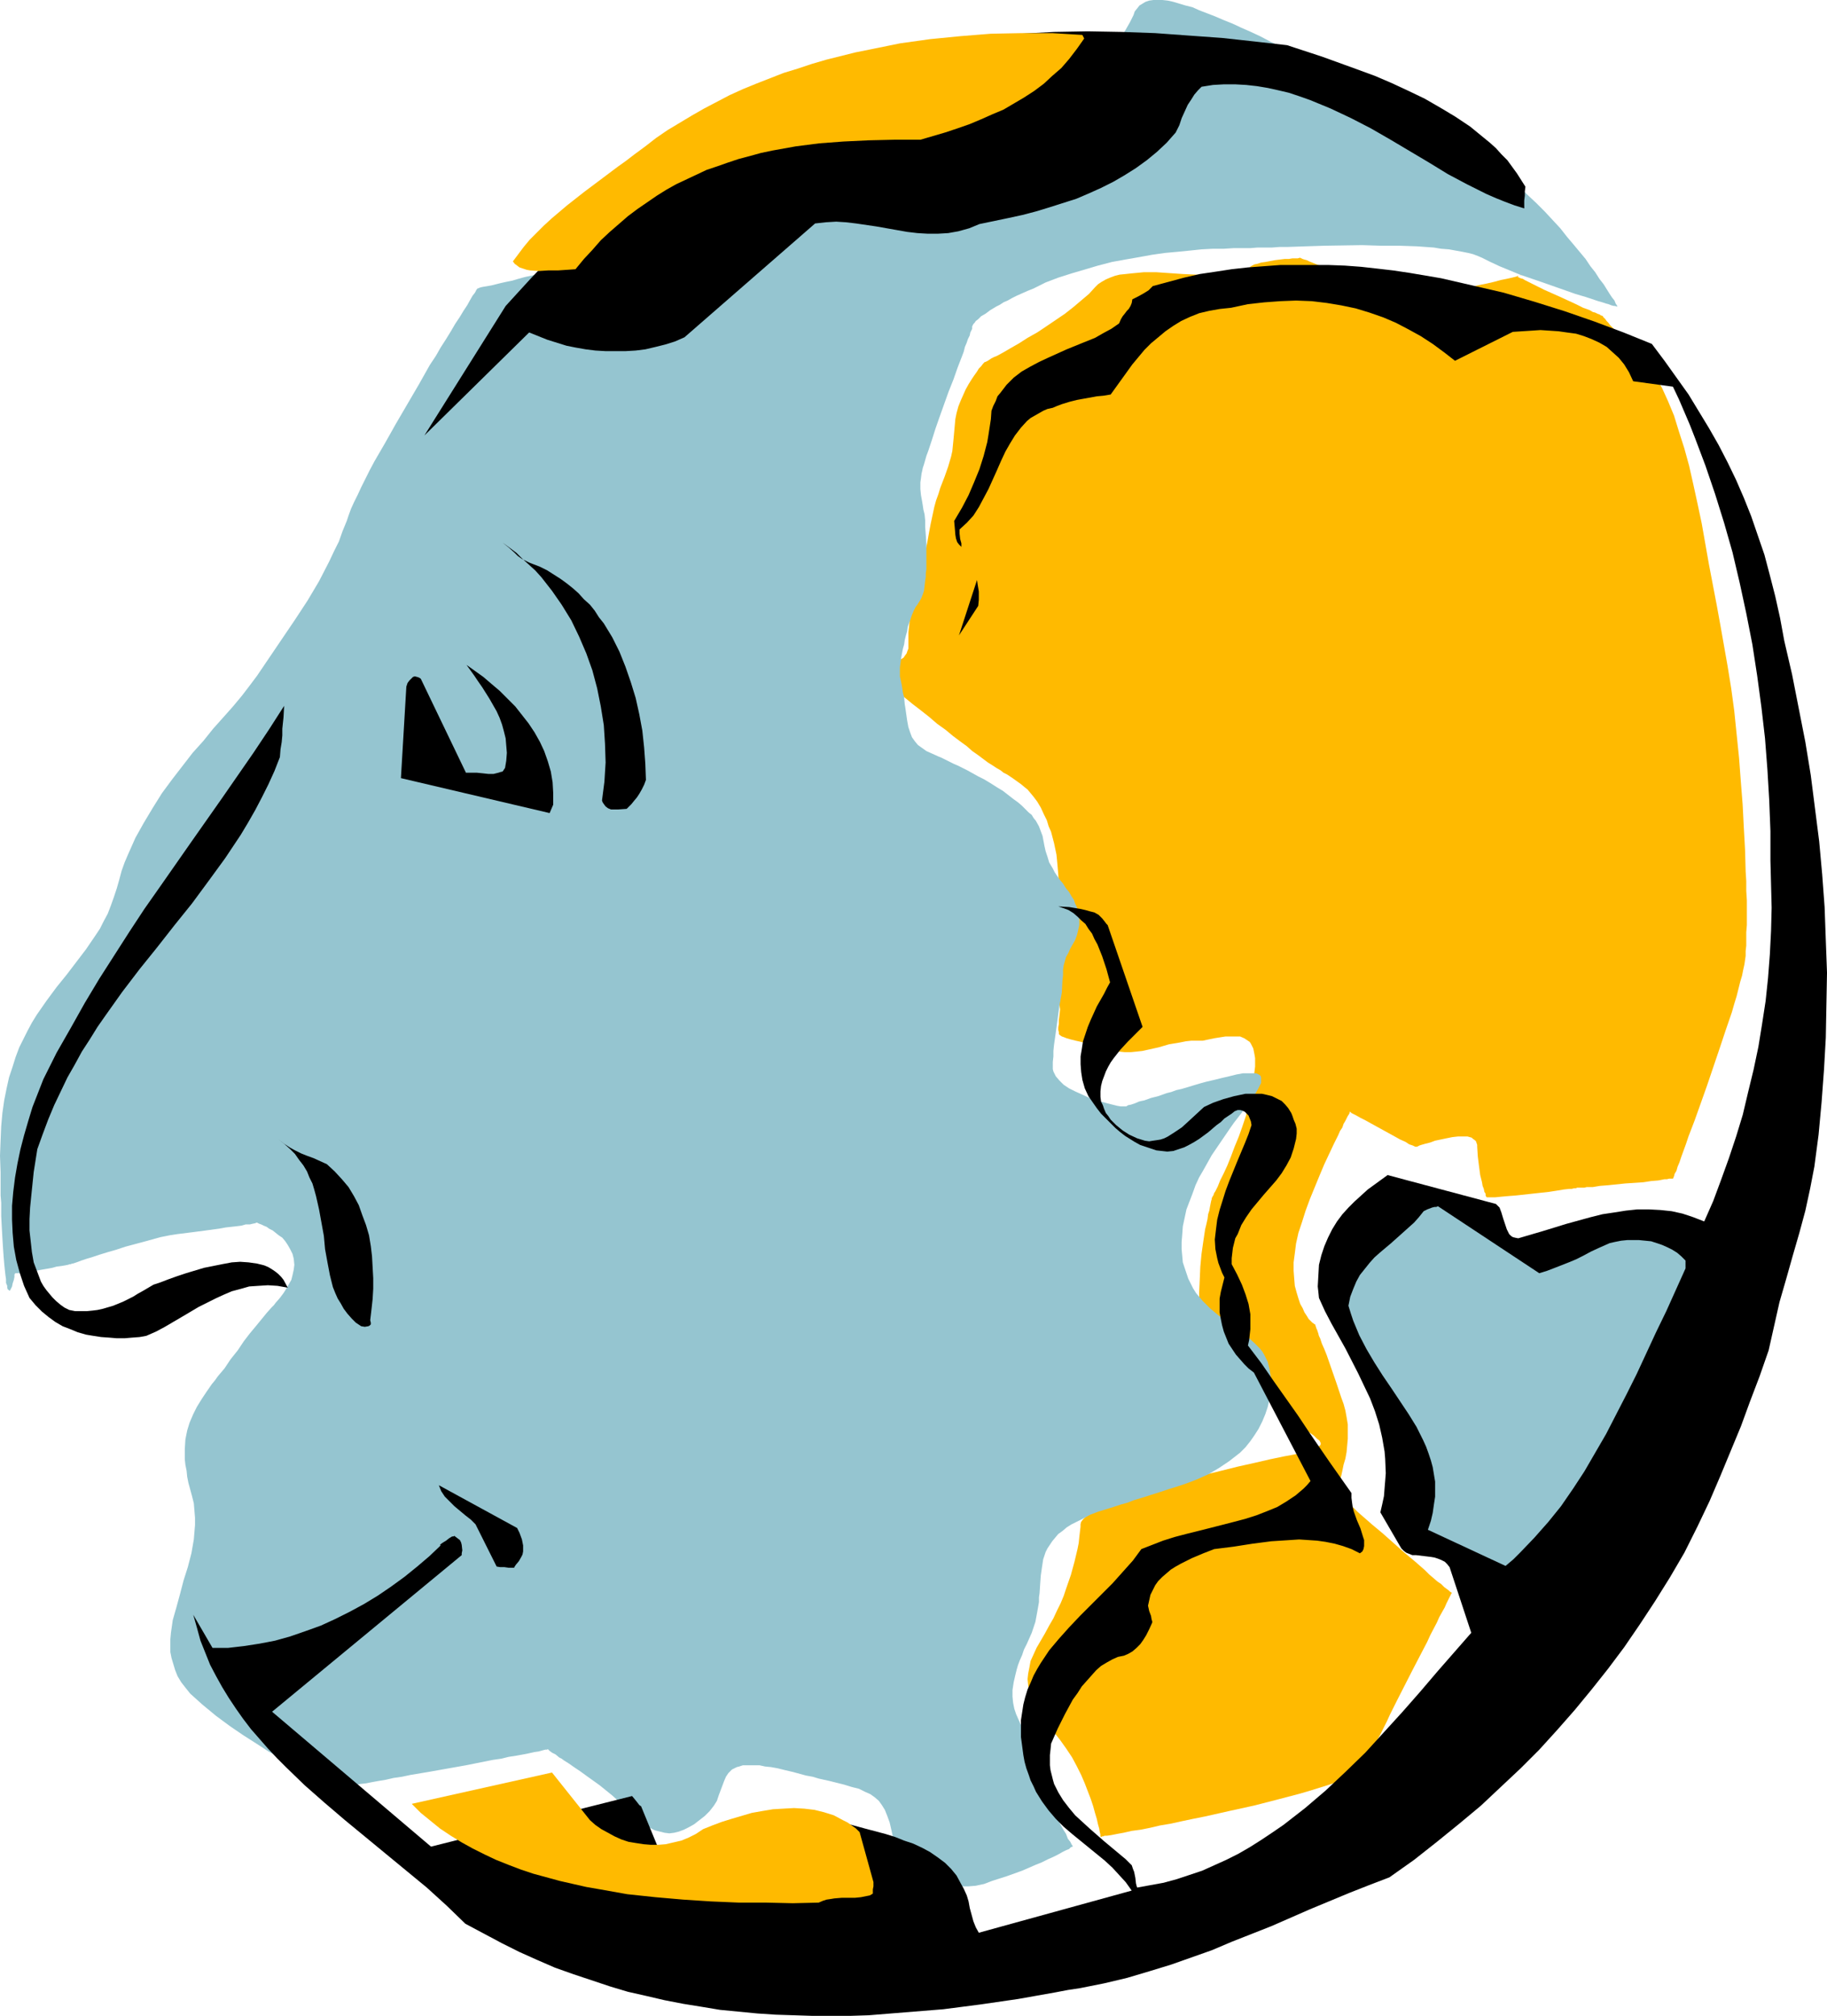
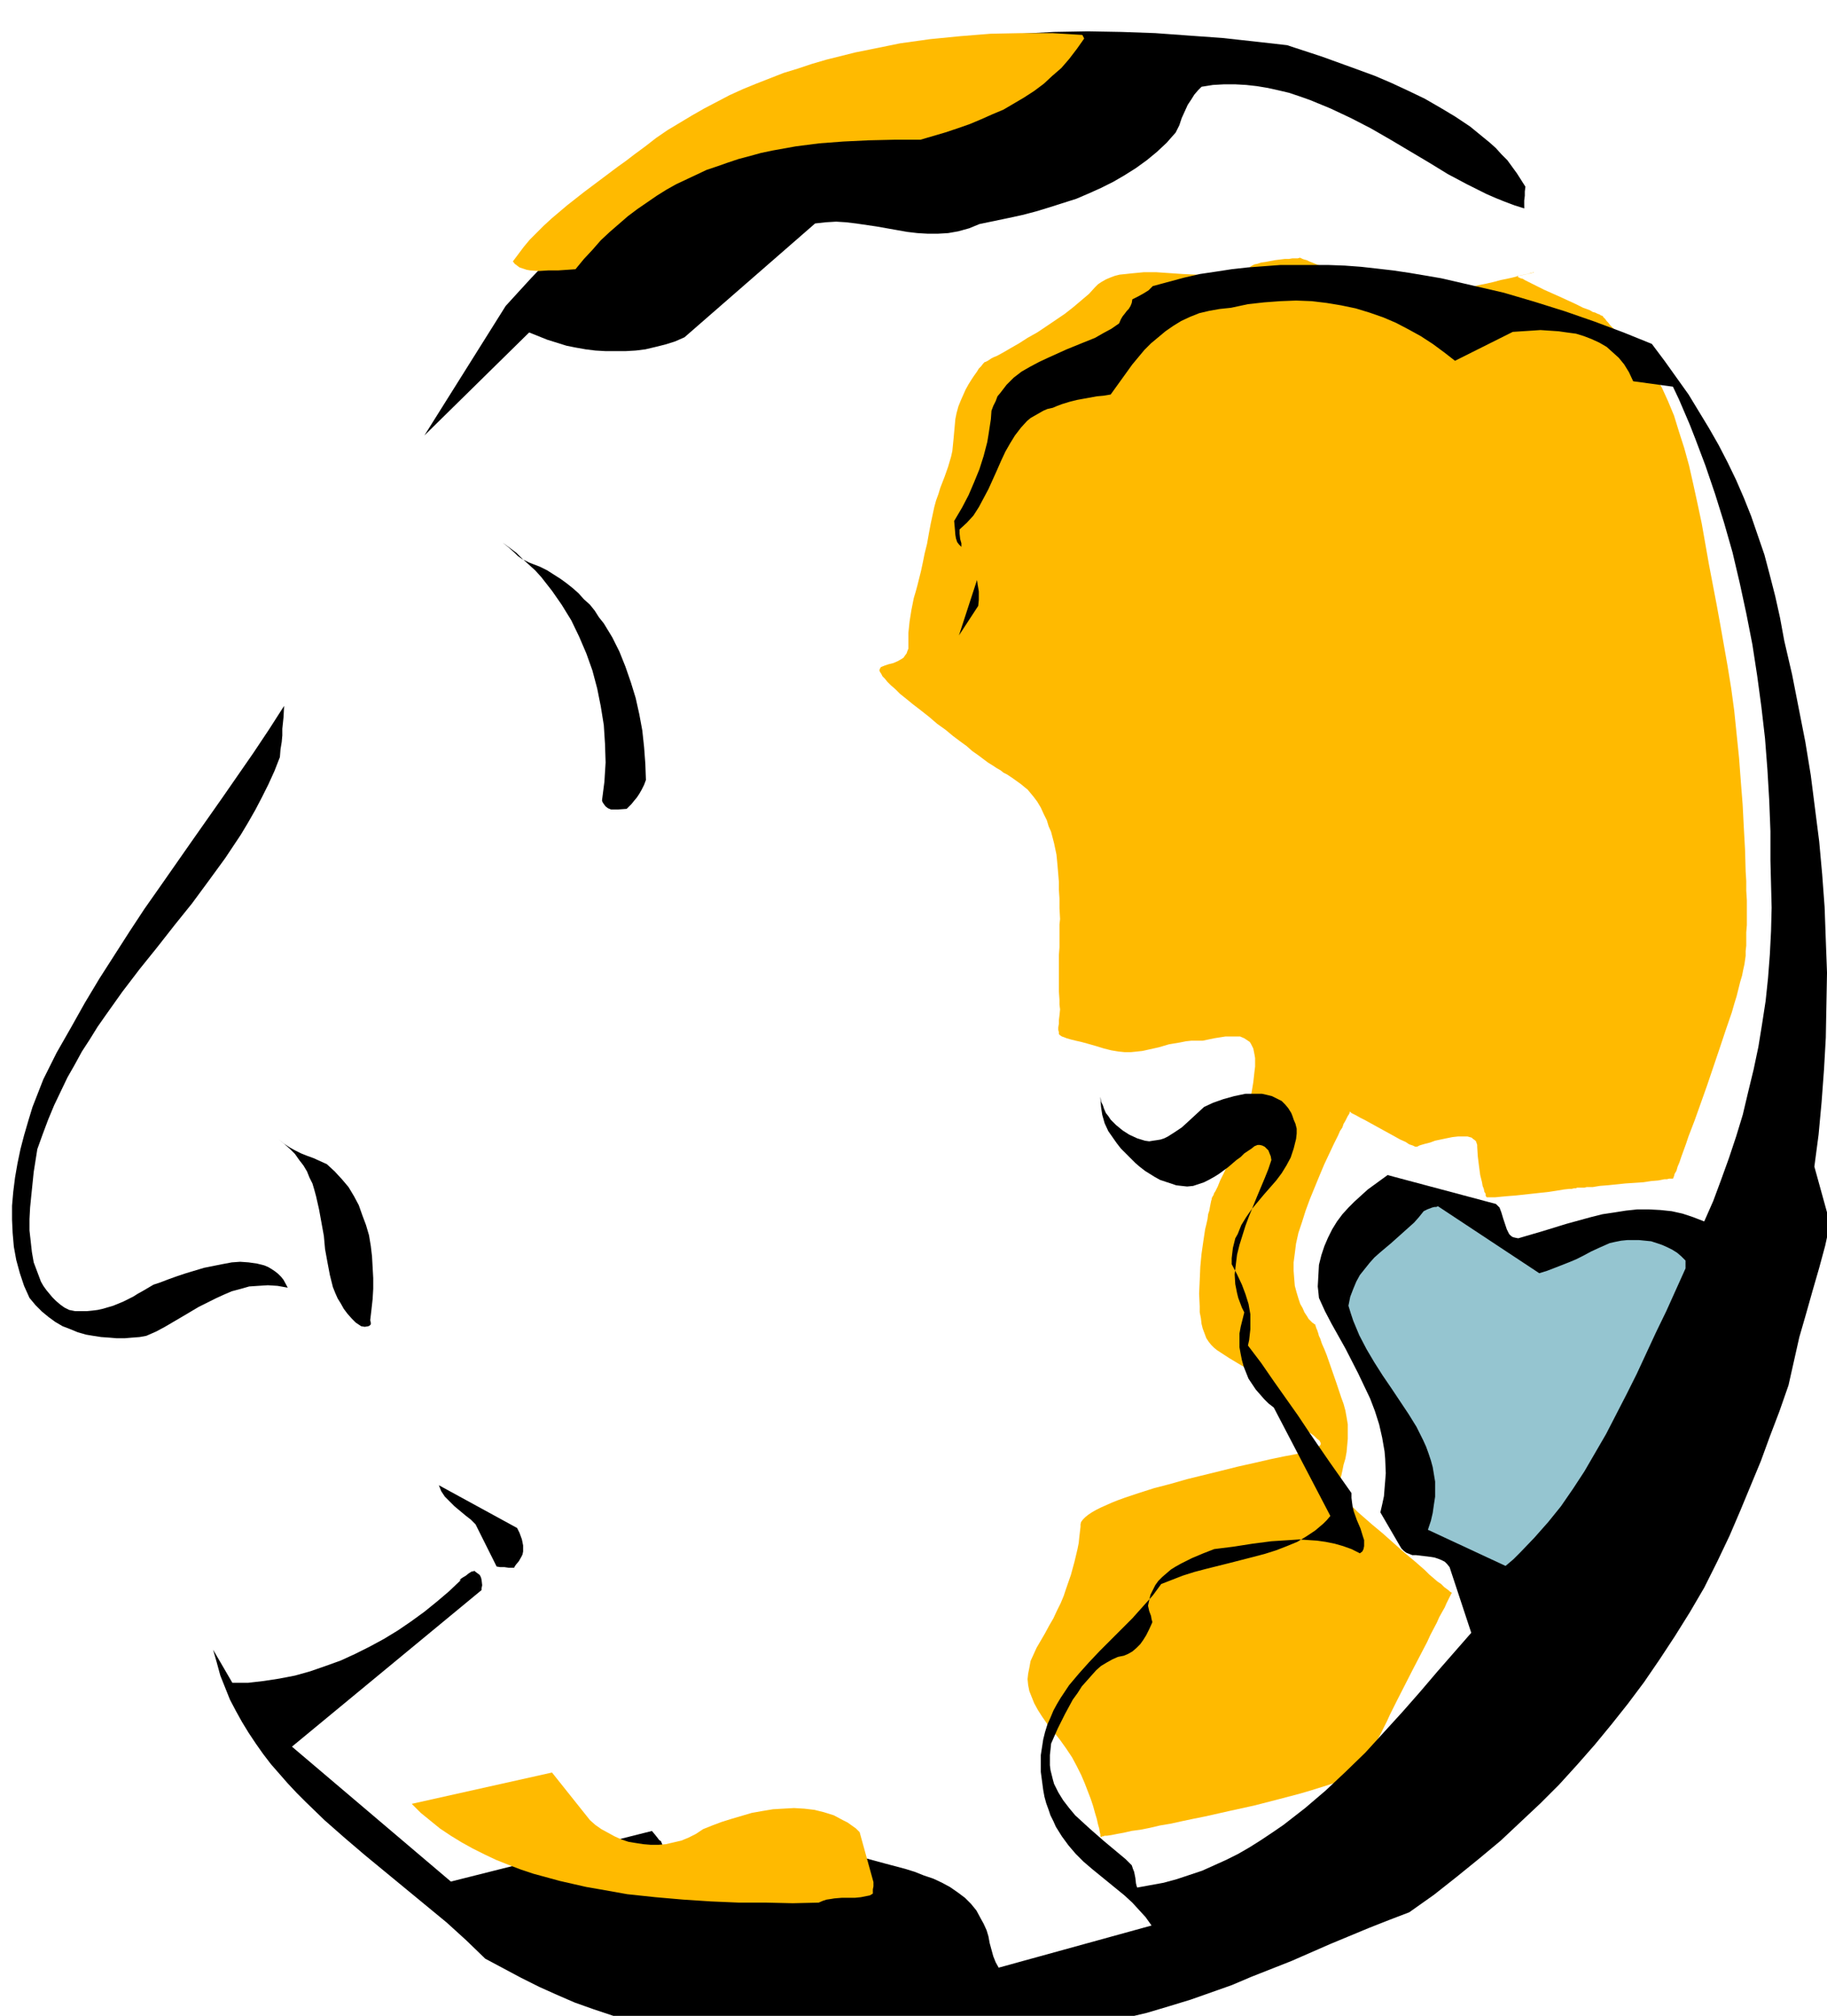
<svg xmlns="http://www.w3.org/2000/svg" xmlns:ns1="http://sodipodi.sourceforge.net/DTD/sodipodi-0.dtd" xmlns:ns2="http://www.inkscape.org/namespaces/inkscape" version="1.0" width="129.766mm" height="143.094mm" id="svg13" ns1:docname="Planet Man.wmf">
  <ns1:namedview id="namedview13" pagecolor="#ffffff" bordercolor="#000000" borderopacity="0.25" ns2:showpageshadow="2" ns2:pageopacity="0.0" ns2:pagecheckerboard="0" ns2:deskcolor="#d1d1d1" ns2:document-units="mm" />
  <defs id="defs1">
    <pattern id="WMFhbasepattern" patternUnits="userSpaceOnUse" width="6" height="6" x="0" y="0" />
  </defs>
  <path style="fill:#ffba00;fill-opacity:1;fill-rule:evenodd;stroke:none" d="m 335.481,71.744 -0.162,0.646 -0.162,0.485 -0.485,0.323 -0.646,0.323 -0.808,0.323 h -0.97 l -0.97,0.162 h -1.131 -2.747 l -3.07,-0.162 -3.232,-0.162 -3.555,-0.162 -7.11,-0.485 h -3.394 l -3.394,0.323 -1.454,0.162 -1.616,0.162 -1.293,0.323 -1.293,0.485 -1.131,0.485 -1.131,0.646 -0.97,0.646 -0.808,0.808 -1.616,1.777 -2.101,1.777 -2.101,1.777 -2.262,1.777 -5.01,3.393 -2.424,1.616 -2.586,1.454 -2.262,1.454 -2.262,1.293 -1.939,1.131 -1.778,0.97 -0.808,0.323 -0.646,0.323 -0.485,0.323 -0.485,0.323 -0.323,0.162 -0.323,0.162 h -0.162 v 0 l -0.162,0.162 -0.323,0.323 -0.485,0.646 -0.646,0.646 -0.485,0.808 -0.808,1.131 -0.646,0.97 -0.808,1.293 -0.808,1.454 -0.646,1.454 -0.646,1.454 -0.646,1.616 -0.485,1.777 -0.323,1.616 -0.162,1.777 -0.162,1.777 -0.162,1.777 -0.162,1.616 -0.162,1.616 -0.323,1.454 -0.808,2.747 -0.97,2.747 -1.131,2.909 -0.485,1.616 -0.646,1.777 -0.485,1.777 -0.485,2.262 -0.485,2.262 -0.485,2.585 -0.485,2.747 -0.646,2.585 -0.485,2.424 -0.485,2.262 -0.485,1.939 -0.485,1.939 -0.485,1.777 -0.485,1.616 -0.646,3.232 -0.485,3.07 -0.323,3.07 v 1.777 1.616 0.808 l -0.323,0.808 -0.162,0.485 -0.485,0.646 -0.323,0.485 -0.485,0.323 -1.131,0.646 -1.131,0.485 -1.293,0.323 -0.97,0.323 -0.808,0.323 -0.323,0.162 -0.162,0.323 -0.162,0.323 v 0.323 l 0.162,0.323 0.323,0.485 0.323,0.646 0.646,0.646 0.646,0.808 0.97,0.97 1.131,0.97 1.293,1.293 1.616,1.293 1.778,1.454 2.101,1.616 2.262,1.777 2.262,1.939 2.262,1.616 1.939,1.616 1.939,1.454 1.778,1.293 1.454,1.293 1.616,1.131 1.293,0.97 1.293,0.97 1.293,0.808 0.97,0.646 1.131,0.646 0.808,0.646 0.97,0.485 1.454,0.97 1.131,0.808 1.131,0.808 0.97,0.808 0.808,0.646 0.808,0.97 0.808,0.97 0.97,1.293 0.485,0.808 0.485,0.808 0.808,1.777 0.808,1.616 0.485,1.616 0.646,1.454 0.808,3.07 0.646,3.07 0.162,1.616 0.162,1.777 0.162,1.939 0.162,1.939 v 2.101 l 0.162,2.424 v 2.585 l 0.162,2.909 -0.162,1.454 v 1.454 2.585 2.101 l -0.162,2.101 v 1.616 6.14 1.939 l 0.162,2.262 v 1.293 l 0.162,1.293 -0.162,1.616 -0.162,1.293 v 0.97 l -0.162,0.97 v 0.646 l 0.162,0.646 v 0.485 l 0.323,0.323 0.485,0.323 0.485,0.162 0.808,0.323 1.131,0.323 1.293,0.323 1.454,0.323 1.778,0.485 1.131,0.323 1.131,0.323 2.101,0.646 1.939,0.485 1.939,0.323 1.616,0.162 h 1.778 l 1.616,-0.162 1.454,-0.162 1.454,-0.323 2.909,-0.646 2.747,-0.808 2.909,-0.485 1.616,-0.323 1.454,-0.162 h 1.454 1.616 l 3.07,-0.646 3.07,-0.485 h 1.454 1.293 1.131 l 1.131,0.485 0.97,0.646 0.485,0.323 0.323,0.485 0.323,0.646 0.323,0.646 0.162,0.808 0.162,0.808 0.162,0.97 v 0.97 1.293 l -0.162,1.293 -0.323,2.909 -0.485,2.909 -0.808,3.07 -0.646,2.909 -0.97,2.909 -0.97,2.747 -1.131,2.747 -0.97,2.585 -0.97,2.424 -0.97,2.101 -0.97,1.939 -0.646,1.616 -0.323,0.646 -0.323,0.646 -0.323,0.485 -0.162,0.485 -0.162,0.323 -0.162,0.162 v 0.162 l -0.162,0.162 v 0.323 l -0.162,0.485 -0.162,0.808 -0.162,0.808 -0.162,0.97 -0.323,0.97 -0.162,1.293 -0.323,1.454 -0.323,1.293 -0.485,3.232 -0.485,3.393 -0.323,3.393 -0.162,3.716 -0.162,3.555 0.162,3.393 v 1.616 l 0.323,1.616 0.162,1.454 0.323,1.293 0.485,1.293 0.485,1.293 0.646,0.97 0.646,0.808 0.808,0.808 0.808,0.646 3.232,2.101 3.232,1.939 3.232,1.777 2.747,1.939 1.293,0.97 1.293,0.97 1.131,0.97 0.97,0.97 0.808,0.97 0.646,1.131 0.485,1.131 0.485,1.293 0.162,0.646 0.162,0.646 0.808,1.131 0.808,0.97 1.131,0.97 2.262,1.616 1.131,0.808 0.808,0.808 0.646,0.485 0.162,0.323 0.162,0.323 v 0.323 l -0.162,0.323 -0.323,0.162 -0.323,0.323 -0.485,0.323 -0.646,0.323 -0.808,0.323 -0.97,0.323 -1.293,0.162 -1.293,0.323 -1.616,0.323 -1.778,0.323 -3.878,0.808 -4.202,0.97 -4.363,0.97 -4.525,1.131 -9.211,2.262 -4.525,1.293 -4.363,1.131 -4.04,1.293 -3.878,1.293 -1.778,0.646 -1.616,0.646 -1.454,0.646 -1.454,0.646 -1.293,0.646 -1.131,0.646 -0.97,0.646 -0.808,0.646 -0.646,0.646 -0.485,0.646 -0.162,0.646 v 0.646 l -0.323,2.747 -0.162,1.616 -0.323,1.616 -0.808,3.393 -0.97,3.555 -1.293,3.716 -0.646,1.939 -0.808,1.939 -0.97,1.939 -0.97,2.101 -1.131,1.939 -1.131,2.101 -1.131,1.939 -1.131,1.939 -0.808,1.777 -0.808,1.777 -0.323,1.777 -0.323,1.616 -0.162,1.454 0.162,1.616 0.323,1.616 0.646,1.616 0.646,1.616 0.97,1.777 1.131,1.777 1.454,2.101 1.616,1.939 1.778,2.262 1.616,2.262 1.616,2.424 1.293,2.424 1.131,2.262 0.97,2.262 0.808,2.101 0.808,2.101 0.646,1.939 0.485,1.777 0.485,1.616 0.323,1.454 0.323,1.131 0.162,0.97 0.162,0.646 v 0.485 l 0.162,0.162 h 0.162 l 0.162,-0.162 h 0.323 l 0.323,-0.162 h 0.646 l 1.131,-0.162 1.616,-0.323 1.778,-0.323 2.101,-0.485 2.424,-0.323 2.424,-0.485 2.747,-0.646 2.909,-0.485 2.909,-0.646 3.07,-0.646 3.232,-0.646 6.464,-1.454 6.626,-1.454 6.302,-1.616 3.07,-0.808 3.07,-0.808 2.747,-0.808 2.586,-0.808 2.586,-0.808 2.262,-0.808 1.939,-0.808 1.778,-0.808 1.293,-0.646 1.293,-0.808 0.646,-0.808 0.323,-0.162 0.162,-0.485 0.323,-0.646 0.323,-0.97 0.485,-0.97 0.646,-1.293 0.646,-1.131 0.646,-1.616 0.808,-1.454 1.778,-3.555 0.808,-1.777 1.939,-3.878 4.04,-7.918 2.101,-4.04 1.939,-3.716 0.808,-1.777 1.778,-3.393 0.646,-1.454 0.808,-1.454 0.646,-1.131 0.485,-1.131 0.485,-0.97 0.323,-0.646 0.323,-0.646 0.162,-0.323 0.162,-0.162 -0.162,-0.162 -0.323,-0.162 -0.323,-0.323 -0.646,-0.485 -0.646,-0.485 -0.808,-0.808 -0.97,-0.646 -1.131,-0.97 -1.131,-0.97 -1.131,-1.131 -2.586,-2.262 -2.909,-2.424 -5.818,-5.171 -2.909,-2.424 -2.586,-2.262 -1.293,-1.131 -0.97,-0.97 -1.131,-0.97 -0.97,-0.808 -0.808,-0.808 -0.646,-0.646 -0.646,-0.485 -0.323,-0.323 -0.323,-0.323 -0.162,-0.162 h 0.162 l 0.162,-0.323 0.162,-0.646 0.323,-0.808 0.323,-1.131 0.485,-1.131 0.323,-1.454 0.323,-1.616 0.485,-1.616 0.323,-1.777 0.162,-1.777 0.162,-1.777 v -1.939 -1.939 l -0.323,-1.939 -0.323,-1.777 -0.485,-1.777 -0.646,-1.777 -1.293,-3.878 -1.293,-3.716 -1.293,-3.716 -0.646,-1.616 -0.646,-1.454 -0.485,-1.454 -0.323,-0.646 -0.162,-0.646 -0.323,-0.97 -0.162,-0.323 -0.162,-0.485 -0.162,-0.485 v -0.162 h -0.162 l -0.162,-0.162 -0.485,-0.323 -0.323,-0.323 -0.646,-0.646 -0.485,-0.808 -0.646,-0.97 -0.485,-1.131 -0.646,-1.131 -0.485,-1.454 -0.485,-1.616 -0.485,-1.777 -0.162,-1.939 -0.162,-2.101 v -2.262 l 0.323,-2.424 0.323,-2.585 0.646,-2.909 0.97,-2.909 0.97,-3.07 1.131,-3.07 2.586,-6.302 1.293,-3.07 1.293,-2.747 1.293,-2.747 1.131,-2.262 0.485,-1.131 0.646,-0.97 0.323,-0.97 0.485,-0.808 0.323,-0.646 0.323,-0.646 0.323,-0.485 0.162,-0.323 v -0.323 h 0.162 v 0 l 0.162,0.162 0.162,0.162 0.323,0.162 0.97,0.485 1.131,0.646 1.293,0.646 1.454,0.808 3.232,1.777 3.232,1.777 1.454,0.808 1.454,0.646 0.97,0.646 0.97,0.323 0.323,0.162 0.323,0.162 v 0 h 0.162 v 0 h 0.162 0.162 l 0.323,-0.162 0.323,-0.162 0.485,-0.162 1.131,-0.323 1.293,-0.323 1.293,-0.485 3.07,-0.646 1.616,-0.323 1.454,-0.162 h 1.293 1.293 l 1.131,0.323 0.323,0.323 0.485,0.323 0.323,0.323 0.162,0.485 0.162,0.485 v 0.485 l 0.162,2.585 0.323,2.585 0.323,2.424 0.485,1.939 0.162,0.97 0.323,0.808 0.162,0.808 0.323,0.485 v 0.485 l 0.162,0.323 0.162,0.162 h 0.97 0.646 0.646 l 1.616,-0.162 1.778,-0.162 2.101,-0.162 8.888,-0.97 2.101,-0.323 1.939,-0.323 1.454,-0.162 h 0.646 l 0.646,-0.162 h 0.485 l 0.323,-0.162 h 0.162 v 0 h 1.131 0.646 l 0.646,-0.162 h 1.616 l 1.939,-0.323 2.101,-0.162 4.686,-0.485 4.848,-0.323 2.101,-0.323 1.939,-0.162 1.616,-0.323 h 0.646 l 0.646,-0.162 h 0.485 0.323 0.162 l 0.162,-0.162 v -0.162 l 0.162,-0.323 0.162,-0.646 0.485,-0.808 0.323,-1.131 0.485,-1.131 0.485,-1.454 0.646,-1.777 0.646,-1.777 0.646,-1.939 0.808,-2.101 0.808,-2.101 1.616,-4.524 1.778,-5.009 3.394,-10.018 1.616,-4.848 1.616,-4.686 0.646,-2.262 0.646,-2.101 0.485,-1.939 0.485,-1.939 0.485,-1.616 0.323,-1.616 0.323,-1.454 0.162,-1.131 0.162,-1.131 v -1.293 l 0.162,-1.454 v -1.616 -1.939 l 0.162,-1.939 v -6.625 l -0.162,-2.585 v -2.585 l -0.162,-2.585 -0.162,-5.817 -0.323,-5.817 -0.323,-6.302 -0.485,-6.14 -0.485,-6.463 -0.646,-6.302 -0.646,-6.302 -0.808,-5.979 -0.97,-5.979 -0.485,-2.747 -0.485,-2.747 -0.97,-5.494 -0.97,-5.332 -2.101,-10.988 -1.939,-10.988 -1.131,-5.332 -1.131,-5.171 -1.131,-5.009 -1.293,-4.686 -1.454,-4.524 -1.293,-4.201 -0.808,-1.939 -0.808,-1.939 -0.808,-1.777 -0.808,-1.777 -0.97,-1.616 -0.808,-1.454 -0.97,-1.293 -0.97,-1.293 -0.97,-1.131 -0.97,-0.97 -1.616,-1.939 -1.616,-1.616 -1.293,-1.454 -1.131,-1.293 -0.97,-1.131 -0.808,-0.808 -0.808,-0.808 -0.485,-0.646 -0.485,-0.485 -0.323,-0.485 -0.323,-0.323 -0.162,-0.162 -0.162,-0.162 v -0.162 0 l -0.323,-0.162 h -0.162 l -0.485,-0.323 -0.485,-0.162 -0.646,-0.323 -0.646,-0.162 -0.808,-0.485 -1.778,-0.646 -1.939,-0.97 -4.202,-1.939 -4.363,-1.939 -1.939,-0.97 -1.616,-0.808 -1.616,-0.808 -0.485,-0.323 -0.646,-0.162 -0.323,-0.162 -0.323,-0.162 -0.162,-0.162 -0.162,-0.162 h 0.162 0.485 l 0.646,-0.162 0.808,-0.162 1.454,-0.323 0.646,-0.162 h 0.162 l 0.162,-0.162 h -0.162 l -0.162,0.162 h -0.323 l -0.485,0.162 -0.646,0.162 -0.808,0.162 -0.808,0.162 -1.131,0.323 -1.293,0.323 -1.454,0.323 -1.616,0.323 -1.778,0.485 -2.101,0.485 -2.424,0.485 -2.262,0.646 -2.262,0.646 -1.939,0.485 -1.939,0.485 -1.616,0.323 -1.616,0.323 -1.454,0.323 -1.293,0.323 -1.131,0.162 -0.97,0.162 -0.97,0.162 h -0.808 l -0.646,0.162 h -1.616 l -0.646,-0.162 -0.485,-0.162 -0.323,-0.162 v -0.323 l 0.162,-0.485 v -0.162 0 l -0.162,-0.162 -0.323,-0.162 -0.485,-0.162 -0.646,-0.162 -0.646,-0.162 -0.808,-0.323 -0.97,-0.323 -1.939,-0.808 -2.101,-0.808 -4.686,-1.939 -4.848,-1.777 -2.101,-0.97 -1.939,-0.808 -0.808,-0.323 -0.808,-0.323 -0.646,-0.323 -0.646,-0.162 -0.485,-0.162 -0.323,-0.162 -0.323,-0.162 v 0 h -0.162 l -0.485,0.162 h -0.646 -0.808 l -0.97,0.162 h -1.131 l -2.586,0.323 -2.586,0.485 -1.131,0.162 -0.97,0.323 -0.808,0.162 -0.646,0.323 -0.485,0.323 z" id="path1" />
-   <path style="fill:#95c5d0;fill-opacity:1;fill-rule:evenodd;stroke:none" d="m 128.149,77.4 v 0 l -0.323,0.485 -0.323,0.646 -0.646,0.808 -0.646,1.131 -0.808,1.454 -0.97,1.454 -0.97,1.616 -1.293,1.939 -1.131,1.939 -1.293,2.101 -1.454,2.262 -1.293,2.262 -1.616,2.424 -2.909,5.171 -6.141,10.503 -2.909,5.171 -2.909,5.009 -1.293,2.424 -1.131,2.262 -1.131,2.262 -0.97,2.101 -0.97,1.939 -0.808,1.777 -0.646,1.777 -0.485,1.454 -1.131,2.747 -0.97,2.747 -1.293,2.585 -1.293,2.747 -2.747,5.332 -3.07,5.171 -3.394,5.171 -3.394,5.009 -6.787,10.018 -1.939,2.585 -2.101,2.747 -2.424,2.909 -2.586,2.909 -2.747,3.07 -2.586,3.232 -2.909,3.232 -2.747,3.555 -2.747,3.555 -2.747,3.716 -2.424,3.878 -2.424,4.04 -2.262,4.04 -1.939,4.363 -0.97,2.262 -0.808,2.262 -0.646,2.424 -0.646,2.262 -0.808,2.424 -0.808,2.262 -0.808,2.101 -1.131,2.101 -0.97,1.939 -1.293,1.939 -2.424,3.555 -2.586,3.393 -2.586,3.393 -2.747,3.393 -2.747,3.716 -2.586,3.716 -1.293,2.101 -1.131,2.101 -1.131,2.262 -1.131,2.262 -0.97,2.585 -0.808,2.585 -0.97,2.909 -0.646,2.909 -0.646,3.232 -0.485,3.393 -0.323,3.555 -0.162,3.878 L 0,310.084 l 0.162,4.363 v 2.101 2.101 2.101 l 0.162,1.939 v 3.555 l 0.162,3.07 0.162,2.909 0.162,2.585 0.162,2.262 0.162,1.939 0.162,1.616 0.162,1.454 0.162,1.131 v 0.97 l 0.323,0.808 v 0.485 l 0.162,0.485 0.323,0.162 v 0.162 h 0.162 l 0.162,-0.162 0.162,-0.323 0.323,-0.646 0.162,-0.808 0.323,-0.97 0.162,-0.808 v -0.646 l 0.162,-0.162 v -0.162 H 4.525 5.333 l 0.808,-0.162 1.131,-0.162 1.293,-0.162 2.747,-0.485 2.747,-0.485 1.131,-0.323 1.293,-0.162 0.97,-0.162 0.808,-0.162 0.485,-0.162 h 0.162 0.162 l 0.162,-0.162 h 0.323 l 0.485,-0.162 0.485,-0.162 1.293,-0.485 1.454,-0.485 1.616,-0.485 1.939,-0.646 2.101,-0.646 2.262,-0.646 2.424,-0.808 4.848,-1.293 4.686,-1.293 2.424,-0.485 2.101,-0.323 3.878,-0.485 3.717,-0.485 3.555,-0.485 1.778,-0.323 1.454,-0.162 1.454,-0.162 1.293,-0.162 1.131,-0.323 h 1.131 l 0.646,-0.162 0.808,-0.162 0.323,-0.162 h 0.162 v 0 l 0.323,0.162 0.323,0.162 0.485,0.162 0.646,0.323 0.808,0.323 0.646,0.485 0.97,0.485 0.808,0.646 0.808,0.646 0.97,0.646 0.808,0.97 0.646,0.97 0.646,1.131 0.646,1.293 0.323,1.293 0.162,1.616 -0.162,1.293 -0.323,1.454 -0.323,1.293 -0.646,1.131 -0.646,1.131 -0.808,1.293 -0.97,1.293 -1.131,1.293 -0.485,0.646 -0.646,0.646 -1.293,1.454 -1.454,1.777 -1.454,1.777 -1.616,1.939 -1.616,2.101 -1.616,2.424 -1.939,2.424 -1.616,2.424 -1.778,2.101 -0.808,1.131 -0.808,0.97 -1.454,2.101 -1.293,1.939 -1.293,2.101 -0.97,1.939 -0.97,2.262 -0.646,2.101 -0.485,2.424 -0.162,2.585 v 1.293 1.454 l 0.162,1.454 0.323,1.616 0.162,1.616 0.323,1.616 0.485,1.777 0.485,1.777 0.485,1.939 0.162,1.939 0.162,1.939 v 1.939 l -0.162,1.939 -0.162,1.939 -0.646,3.716 -0.97,3.716 -1.131,3.555 -0.97,3.716 -0.97,3.555 -0.97,3.393 -0.485,3.393 -0.162,1.777 v 1.616 1.777 l 0.323,1.616 0.485,1.616 0.485,1.616 0.646,1.616 0.97,1.616 1.131,1.454 1.293,1.616 1.616,1.454 1.616,1.454 3.717,3.07 3.717,2.747 3.555,2.424 3.555,2.262 3.232,2.101 3.232,1.777 3.07,1.454 2.747,1.454 2.747,1.131 2.262,0.97 1.131,0.485 0.97,0.323 0.97,0.485 0.808,0.162 0.646,0.323 0.808,0.162 0.485,0.162 0.485,0.162 0.485,0.162 h 0.323 0.162 0.162 0.485 l 0.646,-0.162 0.97,-0.162 1.131,-0.162 1.454,-0.162 1.616,-0.323 1.778,-0.323 1.939,-0.323 2.101,-0.485 2.262,-0.323 2.262,-0.485 4.848,-0.808 10.019,-1.777 4.848,-0.97 2.424,-0.485 2.262,-0.323 1.939,-0.485 2.101,-0.323 1.778,-0.323 1.616,-0.323 1.454,-0.323 1.131,-0.162 1.131,-0.323 0.646,-0.162 h 0.485 l 0.162,-0.162 0.162,0.162 0.323,0.323 0.646,0.485 0.97,0.485 0.97,0.808 0.646,0.323 0.646,0.485 1.293,0.808 1.616,1.131 1.454,0.97 1.778,1.293 3.394,2.424 3.394,2.747 3.232,2.909 1.454,1.454 1.454,1.454 1.293,1.131 1.454,0.97 1.293,0.808 1.293,0.646 1.293,0.323 1.293,0.323 1.293,0.162 1.293,-0.162 1.293,-0.323 1.293,-0.485 1.293,-0.646 1.454,-0.808 1.454,-1.131 1.454,-1.131 0.646,-0.646 0.646,-0.646 1.131,-1.454 0.808,-1.293 0.485,-1.454 0.485,-1.293 0.485,-1.293 0.485,-1.293 0.485,-1.131 0.646,-0.97 0.97,-0.97 0.646,-0.323 0.646,-0.323 0.646,-0.162 0.97,-0.323 h 0.808 1.131 1.131 1.454 l 1.454,0.323 1.616,0.162 1.778,0.323 1.939,0.485 2.101,0.485 3.555,0.97 1.778,0.323 1.616,0.485 1.454,0.323 1.454,0.323 1.293,0.323 2.586,0.646 2.101,0.646 1.939,0.485 1.616,0.808 1.454,0.646 1.131,0.808 1.131,0.97 0.808,1.131 0.808,1.293 0.646,1.616 0.646,1.777 0.485,2.101 0.485,2.262 0.97,2.101 1.131,1.939 1.131,1.777 1.454,1.454 1.616,1.454 1.778,1.131 1.778,0.97 1.939,0.808 1.939,0.646 2.101,0.323 2.101,0.162 h 2.262 l 1.939,-0.162 2.262,-0.485 2.101,-0.808 4.04,-1.293 4.04,-1.454 3.717,-1.616 1.616,-0.646 1.616,-0.808 1.454,-0.646 1.293,-0.646 1.131,-0.646 0.97,-0.485 0.808,-0.323 0.485,-0.485 0.485,-0.162 v -0.162 0 l -0.323,-0.485 -0.323,-0.646 -0.646,-0.808 -0.485,-1.293 -0.808,-1.293 -0.808,-1.454 -0.808,-1.777 -0.808,-1.777 -0.97,-1.939 -1.778,-4.201 -1.454,-4.201 -0.808,-2.262 -0.485,-2.101 -0.646,-1.939 -0.646,-1.777 -0.808,-1.616 -0.646,-1.454 -1.293,-2.909 -0.646,-1.454 -0.485,-1.454 -0.323,-1.616 -0.162,-1.616 v -1.777 l 0.323,-2.101 0.485,-2.101 0.323,-1.293 0.323,-1.131 0.485,-1.293 0.646,-1.454 0.485,-1.454 0.808,-1.616 0.646,-1.454 0.646,-1.454 0.485,-1.454 0.485,-1.454 0.485,-2.585 0.485,-2.747 v -1.293 l 0.162,-1.131 0.162,-2.424 0.162,-2.262 0.323,-2.262 0.323,-2.101 0.646,-1.939 0.485,-0.97 0.646,-0.97 0.646,-0.97 0.808,-0.97 0.808,-0.97 1.131,-0.808 1.131,-0.97 1.293,-0.808 1.616,-0.808 1.616,-0.808 1.778,-0.97 2.101,-0.808 2.101,-0.646 2.101,-0.646 1.939,-0.646 1.778,-0.485 1.616,-0.646 1.616,-0.485 1.616,-0.485 1.454,-0.485 2.586,-0.808 2.424,-0.808 2.101,-0.646 1.939,-0.646 1.778,-0.646 1.616,-0.646 2.909,-1.293 2.747,-1.616 1.454,-0.97 1.454,-0.97 1.454,-1.131 1.454,-1.131 1.454,-1.454 1.293,-1.616 1.131,-1.616 1.131,-1.777 0.97,-1.939 0.808,-1.939 0.646,-1.939 0.485,-2.101 0.323,-1.939 0.162,-2.101 -0.162,-2.101 -0.323,-1.939 -0.485,-1.939 -0.97,-1.939 -0.485,-0.808 -0.646,-0.808 -1.454,-1.454 -1.778,-1.616 -1.778,-1.454 -2.101,-1.454 -2.101,-1.454 -2.101,-1.616 -2.101,-1.777 -1.939,-1.939 -1.778,-2.101 -0.808,-1.293 -0.646,-1.293 -0.646,-1.293 -0.485,-1.454 -0.485,-1.454 -0.485,-1.454 -0.162,-1.777 -0.162,-1.777 v -1.939 l 0.162,-1.939 0.162,-2.262 0.485,-2.262 0.485,-2.262 0.808,-2.101 0.808,-2.101 0.808,-2.262 0.97,-2.101 1.131,-1.939 2.262,-4.04 2.424,-3.555 2.424,-3.555 1.131,-1.616 1.131,-1.454 1.131,-1.454 0.97,-1.454 0.97,-1.293 0.808,-1.293 0.808,-0.97 0.646,-1.131 0.485,-0.97 0.323,-0.646 v -0.808 -0.646 l -0.162,-0.485 -0.485,-0.323 -0.646,-0.323 h -0.97 -1.131 -1.454 l -1.778,0.323 -1.939,0.485 -2.101,0.485 -1.939,0.485 -2.101,0.485 -1.778,0.485 -1.616,0.485 -1.616,0.485 -1.616,0.485 -1.454,0.323 -1.293,0.485 -1.293,0.323 -2.262,0.808 -1.939,0.485 -1.778,0.646 -0.808,0.162 -0.646,0.162 -1.131,0.485 -0.97,0.323 -0.808,0.162 -0.485,0.323 h -0.485 -0.162 v 0 h -0.485 -0.323 l -0.97,-0.162 -1.293,-0.323 -1.293,-0.323 -1.778,-0.485 -1.616,-0.485 -1.778,-0.646 -1.778,-0.808 -1.778,-0.808 -1.616,-0.808 -1.454,-0.97 -1.131,-1.131 -0.97,-1.131 -0.323,-0.646 -0.323,-0.646 -0.162,-0.646 v -0.646 -1.293 l 0.162,-1.454 v -1.454 l 0.162,-1.616 0.485,-3.393 0.485,-3.555 0.485,-3.555 0.646,-3.555 0.162,-3.232 0.162,-1.454 v -1.454 l 0.162,-1.131 0.323,-1.131 0.323,-1.131 0.646,-1.131 0.485,-1.131 0.646,-1.131 0.646,-1.131 0.485,-1.293 0.323,-1.293 0.323,-1.454 v -1.454 l -0.162,-1.616 -0.323,-0.808 -0.162,-0.97 -0.485,-0.97 -0.323,-0.97 -0.646,-0.97 -0.646,-1.131 -0.808,-0.97 -0.808,-1.293 -0.808,-0.97 -0.808,-1.131 -0.646,-0.97 -0.485,-0.97 -0.97,-1.616 -0.485,-1.616 -0.485,-1.454 -0.323,-1.454 -0.485,-2.585 -0.485,-1.293 -0.485,-1.293 -0.808,-1.454 -0.646,-0.808 -0.485,-0.808 -0.808,-0.646 -0.808,-0.808 -0.97,-0.97 -1.131,-0.97 -1.131,-0.808 -1.454,-1.131 -1.454,-1.131 -1.616,-0.97 -1.778,-1.131 -1.616,-0.97 -1.616,-0.808 -1.454,-0.808 -1.454,-0.808 -1.293,-0.646 -1.293,-0.646 -1.131,-0.485 -2.262,-1.131 -0.97,-0.485 -0.808,-0.323 -1.778,-0.808 -1.454,-0.646 -1.131,-0.808 -1.131,-0.808 -0.808,-0.97 -0.808,-1.131 -0.485,-1.293 -0.485,-1.454 -0.323,-1.777 -0.162,-1.131 -0.162,-1.131 -0.162,-1.131 -0.162,-0.97 -0.162,-1.777 -0.323,-1.293 -0.162,-1.131 -0.162,-0.97 -0.162,-0.808 -0.323,-1.454 v -0.646 -0.808 -0.97 l 0.162,-1.131 0.162,-1.293 0.323,-1.777 0.162,-0.808 0.323,-1.131 0.162,-1.131 0.323,-1.293 0.323,-1.131 0.162,-1.131 0.323,-0.97 0.323,-0.808 0.485,-1.454 0.485,-1.131 0.485,-0.97 0.485,-0.646 0.808,-1.293 0.323,-0.646 0.323,-0.808 0.323,-0.97 0.162,-1.293 0.162,-1.454 0.162,-0.97 v -0.97 l 0.162,-1.131 v -1.131 -2.909 -2.747 l -0.162,-2.424 -0.162,-2.101 v -1.777 l -0.162,-1.616 -0.323,-1.293 -0.162,-1.131 -0.162,-0.97 -0.323,-1.777 -0.162,-1.616 v -1.777 l 0.162,-1.131 0.162,-1.293 0.162,-0.646 0.162,-0.808 0.323,-0.97 0.323,-1.131 0.323,-1.131 0.485,-1.293 0.97,-2.909 0.97,-3.07 1.131,-3.232 2.424,-6.787 1.293,-3.232 1.131,-3.232 1.131,-2.909 0.485,-1.293 0.323,-1.293 0.485,-1.131 0.323,-0.97 0.485,-0.97 0.162,-0.808 0.323,-0.646 0.162,-0.323 V 87.903 87.741 87.58 l 0.162,-0.323 0.162,-0.323 0.323,-0.323 0.323,-0.485 0.646,-0.485 0.808,-0.808 1.131,-0.646 1.293,-0.97 1.616,-0.97 0.97,-0.485 0.97,-0.646 1.131,-0.485 1.131,-0.646 1.293,-0.646 1.454,-0.646 1.454,-0.646 1.616,-0.646 3.232,-1.616 3.394,-1.293 3.555,-1.131 7.11,-2.101 3.717,-0.97 3.555,-0.646 3.717,-0.646 3.555,-0.646 3.394,-0.485 3.555,-0.323 3.232,-0.323 3.07,-0.323 3.07,-0.162 h 2.909 l 2.586,-0.162 h 1.454 1.454 1.616 l 1.939,-0.162 h 1.939 1.939 l 2.101,-0.162 h 2.262 l 4.686,-0.162 5.01,-0.162 10.181,-0.162 5.01,0.162 h 5.01 l 4.686,0.162 2.262,0.162 2.262,0.162 1.939,0.323 2.101,0.162 1.778,0.323 1.778,0.323 1.616,0.323 1.293,0.323 1.293,0.485 1.131,0.485 2.262,1.131 2.424,1.131 2.747,1.131 2.747,1.131 6.141,2.101 5.979,2.101 2.747,0.97 2.747,0.808 2.424,0.808 0.97,0.323 1.131,0.323 0.97,0.323 0.646,0.162 0.808,0.323 0.646,0.162 h 0.323 l 0.485,0.162 h 0.162 0.162 -0.162 l -0.162,-0.323 -0.323,-0.485 -0.323,-0.808 -0.646,-0.808 -0.646,-0.97 -0.808,-1.293 -0.808,-1.293 -1.131,-1.454 -1.131,-1.777 -1.293,-1.616 -1.293,-1.939 -1.616,-1.939 -1.616,-1.939 -1.778,-2.101 -1.778,-2.262 -2.101,-2.262 -2.101,-2.262 -2.262,-2.262 -2.424,-2.262 -2.424,-2.424 -2.586,-2.424 -2.747,-2.262 -2.909,-2.424 -3.07,-2.262 -3.07,-2.424 -3.232,-2.101 -3.394,-2.262 -3.394,-2.101 -3.717,-1.939 -3.717,-1.939 -3.878,-1.939 -3.878,-1.777 -3.717,-1.777 -3.555,-1.616 -3.555,-1.616 -3.394,-1.777 -3.232,-1.454 -3.232,-1.616 -3.07,-1.454 -2.909,-1.293 -2.747,-1.454 -2.747,-1.293 -2.586,-1.131 -2.424,-1.131 -2.424,-0.97 -2.262,-0.97 -2.101,-0.808 -2.101,-0.808 -1.778,-0.808 -1.939,-0.485 -1.616,-0.485 -1.616,-0.485 -1.454,-0.323 L 312.049,0 h -1.293 -1.131 l -1.131,0.162 -0.97,0.323 -0.808,0.485 -0.808,0.485 -0.646,0.808 -0.646,0.808 -0.323,0.97 -0.485,0.97 -0.485,0.97 -1.293,2.262 -1.616,2.262 -1.939,2.101 -2.101,2.262 -2.262,2.262 -2.262,2.262 -2.586,2.262 -5.01,4.04 -2.586,1.939 -2.586,1.777 -2.424,1.777 -2.262,1.454 -2.101,1.293 -1.778,1.293 -0.97,0.485 -1.131,0.485 -1.293,0.323 -1.454,0.485 -1.454,0.323 -1.616,0.323 -1.778,0.323 -1.778,0.323 -3.878,0.646 -4.202,0.323 -8.565,0.808 -4.363,0.323 -4.04,0.162 -4.04,0.323 -3.717,0.162 -1.616,0.162 -1.616,0.162 h -1.616 l -1.293,0.162 h -1.293 l -0.97,0.162 -0.97,0.162 h -0.646 l -0.646,0.162 -0.97,0.323 -0.97,0.162 -0.97,0.323 -1.131,0.485 -1.293,0.323 -1.454,0.485 -1.454,0.485 -3.07,1.293 -3.232,1.293 -3.394,1.454 -3.555,1.454 -3.394,1.454 -3.394,1.777 -3.232,1.616 -2.909,1.616 -2.586,1.616 -1.293,0.808 -0.97,0.646 -1.131,0.808 -0.808,0.646 -0.646,0.646 -0.646,0.808 -0.646,0.485 -0.808,0.646 -0.97,0.646 -1.131,0.646 -1.293,0.808 -1.293,0.485 -1.616,0.808 -1.616,0.485 -3.555,1.293 -3.717,1.293 -7.918,2.262 -3.878,1.131 -3.717,0.808 -1.778,0.485 -1.616,0.485 -1.616,0.323 -1.454,0.323 -1.293,0.323 -1.293,0.323 -0.97,0.162 -0.97,0.162 -0.808,0.162 -0.485,0.162 -0.323,0.162 z" id="path2" />
-   <path style="fill:#000000;fill-opacity:1;fill-rule:evenodd;stroke:none" d="m 487.062,312.992 1.131,-8.564 0.808,-8.726 0.646,-8.726 0.485,-8.564 0.162,-8.726 0.162,-8.726 -0.323,-8.726 -0.323,-8.887 -0.646,-8.726 -0.808,-8.887 -1.131,-8.887 -1.131,-8.887 -1.454,-8.887 -1.778,-9.049 -1.778,-9.049 -2.101,-9.049 -1.131,-6.14 -1.293,-5.817 -1.454,-5.656 -1.454,-5.494 -1.778,-5.171 -1.778,-5.171 -1.939,-4.848 -2.101,-4.848 -2.262,-4.686 -2.424,-4.686 -2.586,-4.524 -2.747,-4.524 -2.747,-4.524 -3.232,-4.524 -3.232,-4.524 -3.394,-4.524 -7.595,-3.07 -7.757,-2.909 -7.918,-2.747 -8.242,-2.585 -8.242,-2.424 -8.403,-1.939 -8.403,-1.939 -8.565,-1.454 -4.363,-0.646 -4.202,-0.485 -4.363,-0.485 -4.363,-0.323 -4.363,-0.162 h -4.363 -4.202 -4.363 l -4.363,0.323 -4.363,0.323 -4.363,0.485 -4.202,0.646 -4.363,0.646 -4.202,0.97 -4.202,1.131 -4.202,1.131 -1.131,1.131 -1.293,0.808 -1.454,0.808 -1.616,0.808 -0.162,0.97 -0.323,0.808 -0.485,0.808 -0.485,0.485 -0.485,0.646 -0.646,0.808 -0.485,0.808 -0.485,1.131 -2.101,1.454 -2.101,1.131 -2.262,1.293 -2.424,0.97 -5.171,2.101 -5.01,2.262 -2.424,1.131 -2.424,1.293 -2.262,1.293 -2.101,1.616 -1.939,1.939 -1.616,2.101 -0.808,0.97 -0.485,1.293 -0.646,1.293 -0.485,1.293 -0.162,2.262 -0.323,2.101 -0.323,2.101 -0.323,1.939 -0.97,3.716 -1.131,3.555 -1.454,3.555 -1.454,3.393 -1.778,3.393 -2.101,3.555 0.162,1.777 0.162,1.939 0.162,0.97 0.323,0.97 0.485,0.646 0.646,0.646 v -0.323 -0.646 l -0.323,-1.131 -0.162,-1.454 v -1.131 l 1.939,-1.777 1.778,-1.939 1.454,-2.262 1.293,-2.424 1.293,-2.424 2.262,-5.009 1.131,-2.585 1.131,-2.424 1.293,-2.262 1.293,-2.101 1.616,-2.101 1.616,-1.777 0.97,-0.808 1.131,-0.646 1.131,-0.646 1.131,-0.646 1.131,-0.485 1.454,-0.323 1.131,-0.485 1.293,-0.485 2.101,-0.646 1.939,-0.485 1.778,-0.323 3.555,-0.646 1.778,-0.162 1.939,-0.323 2.909,-4.04 2.909,-4.04 1.616,-1.939 1.616,-1.939 1.778,-1.777 1.939,-1.616 1.939,-1.616 2.101,-1.454 2.101,-1.293 2.424,-1.131 2.424,-0.97 2.747,-0.646 2.747,-0.485 3.07,-0.323 4.525,-0.97 4.363,-0.485 4.363,-0.323 4.202,-0.162 4.202,0.162 4.04,0.485 3.878,0.646 3.878,0.808 3.717,1.131 3.717,1.293 3.394,1.454 3.394,1.777 3.232,1.777 3.232,2.101 3.07,2.262 2.909,2.262 15.514,-7.756 5.01,-0.323 2.424,-0.162 2.424,0.162 2.424,0.162 2.262,0.323 2.424,0.323 2.101,0.646 2.101,0.808 2.101,0.97 1.939,1.131 1.616,1.454 1.616,1.454 1.454,1.777 1.293,2.101 1.131,2.424 10.666,1.454 1.616,3.393 1.454,3.393 1.454,3.393 1.454,3.716 2.747,7.271 2.586,7.595 2.424,7.756 2.262,7.918 1.939,8.241 1.778,8.241 1.616,8.241 1.293,8.402 1.131,8.402 0.97,8.402 0.646,8.402 0.485,8.241 0.323,8.241 v 7.918 l 0.162,6.302 0.162,6.302 -0.162,6.302 -0.323,6.302 -0.485,6.302 -0.646,6.14 -0.97,6.302 -0.97,5.979 -1.293,6.14 -1.454,5.979 -1.454,6.14 -1.778,5.817 -1.939,5.817 -2.101,5.817 -2.101,5.656 -2.424,5.494 -2.909,-1.131 -2.909,-0.97 -2.909,-0.646 -3.07,-0.323 -3.07,-0.162 h -3.07 l -3.07,0.323 -3.07,0.485 -3.232,0.485 -3.232,0.808 -6.464,1.777 -6.302,1.939 -6.626,1.939 -0.808,-0.162 -0.646,-0.162 -0.485,-0.323 -0.485,-0.485 -0.323,-0.646 -0.323,-0.646 -0.485,-1.454 -0.485,-1.454 -0.485,-1.616 -0.485,-1.293 -0.485,-0.485 -0.485,-0.485 -29.088,-7.756 -3.555,2.585 -1.778,1.293 -1.778,1.616 -1.778,1.616 -1.616,1.616 -1.616,1.777 -1.454,1.939 -1.293,2.101 -1.131,2.262 -0.97,2.262 -0.808,2.424 -0.646,2.585 -0.162,2.909 -0.162,2.909 0.162,1.454 0.162,1.616 1.616,3.555 1.778,3.393 3.717,6.625 3.394,6.625 1.616,3.393 1.616,3.393 1.293,3.393 1.131,3.555 0.808,3.555 0.646,3.716 0.162,1.939 0.162,3.878 -0.162,2.101 -0.162,1.939 -0.162,2.101 -0.485,2.262 -0.485,2.101 5.171,8.887 0.485,0.808 0.646,0.646 0.646,0.485 0.808,0.323 0.808,0.323 h 0.97 l 4.04,0.485 0.97,0.162 0.97,0.323 0.808,0.323 0.97,0.485 0.646,0.646 0.646,0.808 5.818,17.613 -2.262,2.585 -2.262,2.585 -4.525,5.171 -4.686,5.494 -4.686,5.332 -5.01,5.494 -5.01,5.494 -5.333,5.171 -5.333,5.009 -5.494,4.686 -2.909,2.262 -2.909,2.262 -3.07,2.101 -2.909,1.939 -3.07,1.939 -3.07,1.777 -3.232,1.616 -3.232,1.454 -3.232,1.454 -3.394,1.131 -3.394,1.131 -3.555,0.97 -3.555,0.646 -3.555,0.646 -0.162,-0.485 -0.162,-0.646 -0.162,-1.454 -0.323,-1.616 -0.323,-0.808 -0.323,-0.97 -1.616,-1.616 -1.939,-1.616 -3.878,-3.232 -3.878,-3.393 -1.939,-1.777 -1.939,-1.777 -1.616,-1.939 -1.616,-2.101 -1.293,-2.101 -1.131,-2.262 -0.323,-1.131 -0.323,-1.293 -0.323,-1.293 -0.162,-1.293 v -1.293 -1.454 l 0.162,-1.454 0.162,-1.616 1.778,-4.04 1.939,-3.878 2.101,-3.878 1.293,-1.777 1.131,-1.777 1.293,-1.454 1.293,-1.454 1.293,-1.454 1.293,-1.131 1.616,-0.97 1.454,-0.808 1.454,-0.646 1.616,-0.323 1.131,-0.485 1.131,-0.646 1.131,-0.97 0.97,-0.97 0.808,-1.131 0.808,-1.293 0.808,-1.616 0.808,-1.777 v -0.323 l -0.162,-0.485 -0.162,-0.97 -0.485,-1.293 -0.323,-1.454 0.323,-1.454 0.323,-1.454 0.646,-1.293 0.646,-1.293 0.808,-1.131 1.131,-1.131 1.131,-0.97 1.131,-0.97 1.293,-0.808 1.454,-0.808 2.909,-1.454 3.07,-1.293 2.909,-1.131 5.171,-0.646 5.171,-0.808 5.01,-0.646 5.01,-0.323 2.424,-0.162 2.424,0.162 2.424,0.162 2.262,0.323 2.424,0.485 2.262,0.646 2.262,0.808 2.262,1.131 0.646,-0.485 0.323,-0.646 0.162,-0.808 v -0.808 -0.808 l -0.323,-0.97 -0.646,-2.101 -0.97,-2.262 -0.808,-2.262 -0.323,-1.293 -0.162,-1.131 -0.162,-1.293 v -1.293 l -1.939,-2.747 -1.939,-2.747 -1.939,-2.747 -1.778,-2.585 -3.555,-5.171 -3.232,-4.848 -6.626,-9.372 -3.232,-4.686 -3.555,-4.686 0.323,-1.454 0.162,-1.454 0.162,-1.454 v -1.454 -2.585 l -0.485,-2.747 -0.808,-2.585 -0.97,-2.585 -1.293,-2.747 -1.454,-2.747 v -1.616 l 0.323,-2.747 0.323,-1.293 0.323,-1.293 0.646,-1.131 0.97,-2.424 1.293,-2.101 1.454,-2.101 3.232,-3.878 3.394,-3.878 1.454,-1.939 1.293,-2.101 1.131,-2.101 0.808,-2.424 0.323,-1.293 0.323,-1.293 0.162,-1.454 v -1.293 l -0.323,-1.293 -0.485,-1.131 -0.323,-0.97 -0.323,-0.808 -0.808,-1.293 -0.808,-0.97 -0.97,-0.97 -1.293,-0.646 -1.293,-0.646 -1.293,-0.323 -1.454,-0.323 h -1.454 -1.454 -1.454 l -3.07,0.646 -2.909,0.808 -2.747,0.97 -2.424,1.131 -2.101,1.939 -2.101,1.939 -1.778,1.616 -1.939,1.293 -1.778,1.131 -0.97,0.485 -0.97,0.323 -0.97,0.162 -1.131,0.162 -0.97,0.162 -1.131,-0.162 -2.101,-0.646 -2.101,-0.97 -1.778,-1.131 -1.778,-1.454 -1.454,-1.454 -0.646,-0.97 -0.646,-0.808 -0.485,-1.131 -0.323,-0.97 -0.485,-0.97 -0.162,-1.293 v -1.454 l 0.162,-1.454 0.323,-1.293 0.485,-1.293 0.485,-1.293 0.646,-1.293 0.646,-1.131 0.808,-1.131 1.778,-2.262 1.939,-2.101 4.04,-4.04 -9.373,-27.308 -0.162,-0.162 -0.162,-0.162 -0.485,-0.646 -0.646,-0.808 -0.97,-0.97 -1.131,-0.646 -1.293,-0.323 -1.131,-0.323 -1.454,-0.323 -2.909,-0.485 -2.909,-0.162 1.454,0.485 1.293,0.485 1.293,0.808 1.131,0.97 0.97,0.97 1.131,0.97 0.808,1.293 0.97,1.293 0.646,1.454 0.808,1.454 1.293,3.232 1.131,3.393 0.97,3.555 -0.808,1.454 -0.808,1.616 -1.939,3.393 -1.616,3.555 -0.808,1.939 -0.646,1.939 -0.646,1.939 -0.323,2.101 -0.323,1.939 v 2.101 l 0.162,2.101 0.323,2.101 0.646,2.262 0.97,2.101 1.131,1.616 1.131,1.616 1.131,1.454 1.293,1.293 1.293,1.293 1.293,1.293 1.131,0.97 1.454,1.131 2.586,1.616 1.454,0.808 1.454,0.485 1.454,0.485 1.454,0.485 1.454,0.162 1.454,0.162 1.616,-0.162 1.454,-0.485 1.454,-0.485 1.293,-0.646 1.454,-0.808 1.293,-0.808 2.424,-1.777 2.262,-1.939 1.131,-0.808 0.97,-0.97 0.97,-0.646 0.97,-0.646 0.808,-0.646 0.808,-0.323 h 0.646 l 0.646,0.162 0.646,0.323 0.485,0.485 0.485,0.485 0.323,0.808 0.323,0.808 0.162,0.97 -0.808,2.424 -0.97,2.424 -2.101,5.009 -2.101,5.171 -0.97,2.585 -0.808,2.585 -0.808,2.585 -0.646,2.585 -0.323,2.585 -0.323,2.747 0.162,2.585 0.485,2.424 0.323,1.293 0.485,1.293 0.485,1.293 0.646,1.293 -0.485,1.939 -0.485,1.939 -0.323,1.777 v 1.939 1.777 l 0.323,1.777 0.323,1.616 0.485,1.777 0.646,1.616 0.646,1.616 0.97,1.454 0.97,1.454 1.131,1.293 1.131,1.293 1.131,1.131 1.454,1.131 15.19,29.085 -0.97,1.131 -0.97,0.97 -2.101,1.777 -2.424,1.616 -2.424,1.454 -2.747,1.131 -2.909,1.131 -3.07,0.97 -3.07,0.808 -6.302,1.616 -6.464,1.616 -3.07,0.808 -3.07,0.97 -2.909,1.131 -2.909,1.131 -2.262,3.07 -2.747,3.07 -2.747,3.07 -2.909,2.909 -5.818,5.817 -2.909,3.07 -2.747,3.07 -2.586,3.07 -2.262,3.393 -0.97,1.616 -0.97,1.777 -0.808,1.939 -0.808,1.777 -0.646,2.101 -0.485,1.939 -0.323,2.101 -0.323,2.101 v 2.262 2.262 l 0.323,2.424 0.323,2.424 0.323,1.777 0.485,1.777 0.646,1.777 0.485,1.454 0.808,1.616 0.646,1.454 1.616,2.585 1.778,2.424 1.939,2.262 2.101,2.101 2.262,1.939 4.363,3.555 4.363,3.555 2.101,1.939 1.778,1.939 1.778,1.939 1.616,2.262 -41.046,11.311 -0.808,-1.454 -0.646,-1.616 -0.485,-1.777 -0.485,-1.777 -0.323,-1.777 -0.485,-1.616 -0.808,-1.777 -0.808,-1.454 -1.131,-2.101 -1.454,-1.777 -1.616,-1.616 -1.939,-1.454 -2.101,-1.454 -2.101,-1.131 -2.424,-1.131 -2.424,-0.808 -2.424,-0.97 -2.586,-0.808 -5.494,-1.454 -5.333,-1.454 -5.171,-1.616 h -1.616 l -1.778,0.162 -1.454,0.162 -1.616,0.323 -3.07,0.646 -2.909,0.97 -2.909,1.131 -2.909,1.293 -5.333,2.424 -2.747,1.293 -2.586,0.97 -2.586,0.808 -2.586,0.485 -1.293,0.162 -1.293,0.162 -1.293,-0.162 h -1.454 l -1.293,-0.323 -1.293,-0.485 -1.454,-0.485 -1.293,-0.646 -4.848,-11.796 -0.485,-0.323 -0.485,-0.646 -0.646,-0.808 -0.808,-0.97 -53.974,13.573 -42.662,-36.195 50.904,-42.012 v -0.485 l 0.162,-0.808 -0.162,-1.454 -0.162,-0.646 -0.323,-0.646 -0.646,-0.485 -0.646,-0.485 v 0 l -0.162,-0.162 -0.323,0.162 h -0.323 l -0.808,0.485 -0.808,0.646 -0.808,0.485 -0.485,0.323 -0.162,0.162 -0.162,0.162 v 0.162 0 l 0.323,-0.162 -3.232,3.07 -3.232,2.747 -3.394,2.747 -3.555,2.585 -3.555,2.424 -3.717,2.262 -3.878,2.101 -3.878,1.939 -3.878,1.777 -4.04,1.454 -4.202,1.454 -4.04,1.131 -4.202,0.808 -4.202,0.646 -4.202,0.485 h -4.202 l -5.171,-8.887 0.97,3.393 0.97,3.555 1.293,3.232 1.293,3.232 1.616,3.07 1.616,2.909 1.778,2.909 1.939,2.909 1.939,2.747 2.101,2.747 2.262,2.585 2.262,2.585 2.424,2.585 2.424,2.424 5.01,4.848 5.333,4.686 5.494,4.686 5.494,4.524 5.494,4.524 5.494,4.524 5.494,4.524 5.333,4.848 5.01,4.848 4.848,2.585 4.848,2.585 4.848,2.424 4.686,2.101 4.848,2.101 5.01,1.777 4.848,1.616 4.848,1.616 4.848,1.454 5.01,1.131 4.848,1.131 5.01,0.97 5.01,0.808 4.848,0.808 5.01,0.485 5.01,0.485 4.848,0.323 5.01,0.162 5.01,0.162 h 5.01 5.01 l 5.01,-0.162 10.019,-0.808 10.019,-0.808 10.019,-1.293 10.019,-1.454 10.019,-1.777 3.394,-0.646 3.232,-0.485 6.464,-1.293 6.141,-1.454 5.979,-1.777 5.818,-1.777 5.494,-1.939 5.494,-1.939 5.333,-2.262 10.666,-4.201 10.342,-4.524 10.504,-4.363 5.333,-2.101 5.494,-2.101 6.626,-4.686 6.141,-4.848 5.979,-4.848 5.818,-4.848 5.333,-5.009 5.333,-5.009 5.01,-5.009 4.848,-5.332 4.686,-5.332 4.525,-5.494 4.363,-5.494 4.363,-5.817 4.202,-6.14 4.04,-6.14 4.04,-6.463 3.878,-6.625 1.778,-3.555 1.778,-3.555 3.232,-6.787 2.909,-6.787 2.747,-6.625 2.747,-6.625 2.424,-6.625 2.586,-6.787 2.424,-6.948 1.454,-6.463 1.454,-6.463 1.778,-6.14 1.778,-6.302 1.778,-6.14 1.616,-5.979 1.293,-5.979 z" id="path3" />
+   <path style="fill:#000000;fill-opacity:1;fill-rule:evenodd;stroke:none" d="m 487.062,312.992 1.131,-8.564 0.808,-8.726 0.646,-8.726 0.485,-8.564 0.162,-8.726 0.162,-8.726 -0.323,-8.726 -0.323,-8.887 -0.646,-8.726 -0.808,-8.887 -1.131,-8.887 -1.131,-8.887 -1.454,-8.887 -1.778,-9.049 -1.778,-9.049 -2.101,-9.049 -1.131,-6.14 -1.293,-5.817 -1.454,-5.656 -1.454,-5.494 -1.778,-5.171 -1.778,-5.171 -1.939,-4.848 -2.101,-4.848 -2.262,-4.686 -2.424,-4.686 -2.586,-4.524 -2.747,-4.524 -2.747,-4.524 -3.232,-4.524 -3.232,-4.524 -3.394,-4.524 -7.595,-3.07 -7.757,-2.909 -7.918,-2.747 -8.242,-2.585 -8.242,-2.424 -8.403,-1.939 -8.403,-1.939 -8.565,-1.454 -4.363,-0.646 -4.202,-0.485 -4.363,-0.485 -4.363,-0.323 -4.363,-0.162 h -4.363 -4.202 -4.363 l -4.363,0.323 -4.363,0.323 -4.363,0.485 -4.202,0.646 -4.363,0.646 -4.202,0.97 -4.202,1.131 -4.202,1.131 -1.131,1.131 -1.293,0.808 -1.454,0.808 -1.616,0.808 -0.162,0.97 -0.323,0.808 -0.485,0.808 -0.485,0.485 -0.485,0.646 -0.646,0.808 -0.485,0.808 -0.485,1.131 -2.101,1.454 -2.101,1.131 -2.262,1.293 -2.424,0.97 -5.171,2.101 -5.01,2.262 -2.424,1.131 -2.424,1.293 -2.262,1.293 -2.101,1.616 -1.939,1.939 -1.616,2.101 -0.808,0.97 -0.485,1.293 -0.646,1.293 -0.485,1.293 -0.162,2.262 -0.323,2.101 -0.323,2.101 -0.323,1.939 -0.97,3.716 -1.131,3.555 -1.454,3.555 -1.454,3.393 -1.778,3.393 -2.101,3.555 0.162,1.777 0.162,1.939 0.162,0.97 0.323,0.97 0.485,0.646 0.646,0.646 v -0.323 -0.646 l -0.323,-1.131 -0.162,-1.454 v -1.131 l 1.939,-1.777 1.778,-1.939 1.454,-2.262 1.293,-2.424 1.293,-2.424 2.262,-5.009 1.131,-2.585 1.131,-2.424 1.293,-2.262 1.293,-2.101 1.616,-2.101 1.616,-1.777 0.97,-0.808 1.131,-0.646 1.131,-0.646 1.131,-0.646 1.131,-0.485 1.454,-0.323 1.131,-0.485 1.293,-0.485 2.101,-0.646 1.939,-0.485 1.778,-0.323 3.555,-0.646 1.778,-0.162 1.939,-0.323 2.909,-4.04 2.909,-4.04 1.616,-1.939 1.616,-1.939 1.778,-1.777 1.939,-1.616 1.939,-1.616 2.101,-1.454 2.101,-1.293 2.424,-1.131 2.424,-0.97 2.747,-0.646 2.747,-0.485 3.07,-0.323 4.525,-0.97 4.363,-0.485 4.363,-0.323 4.202,-0.162 4.202,0.162 4.04,0.485 3.878,0.646 3.878,0.808 3.717,1.131 3.717,1.293 3.394,1.454 3.394,1.777 3.232,1.777 3.232,2.101 3.07,2.262 2.909,2.262 15.514,-7.756 5.01,-0.323 2.424,-0.162 2.424,0.162 2.424,0.162 2.262,0.323 2.424,0.323 2.101,0.646 2.101,0.808 2.101,0.97 1.939,1.131 1.616,1.454 1.616,1.454 1.454,1.777 1.293,2.101 1.131,2.424 10.666,1.454 1.616,3.393 1.454,3.393 1.454,3.393 1.454,3.716 2.747,7.271 2.586,7.595 2.424,7.756 2.262,7.918 1.939,8.241 1.778,8.241 1.616,8.241 1.293,8.402 1.131,8.402 0.97,8.402 0.646,8.402 0.485,8.241 0.323,8.241 v 7.918 l 0.162,6.302 0.162,6.302 -0.162,6.302 -0.323,6.302 -0.485,6.302 -0.646,6.14 -0.97,6.302 -0.97,5.979 -1.293,6.14 -1.454,5.979 -1.454,6.14 -1.778,5.817 -1.939,5.817 -2.101,5.817 -2.101,5.656 -2.424,5.494 -2.909,-1.131 -2.909,-0.97 -2.909,-0.646 -3.07,-0.323 -3.07,-0.162 h -3.07 l -3.07,0.323 -3.07,0.485 -3.232,0.485 -3.232,0.808 -6.464,1.777 -6.302,1.939 -6.626,1.939 -0.808,-0.162 -0.646,-0.162 -0.485,-0.323 -0.485,-0.485 -0.323,-0.646 -0.323,-0.646 -0.485,-1.454 -0.485,-1.454 -0.485,-1.616 -0.485,-1.293 -0.485,-0.485 -0.485,-0.485 -29.088,-7.756 -3.555,2.585 -1.778,1.293 -1.778,1.616 -1.778,1.616 -1.616,1.616 -1.616,1.777 -1.454,1.939 -1.293,2.101 -1.131,2.262 -0.97,2.262 -0.808,2.424 -0.646,2.585 -0.162,2.909 -0.162,2.909 0.162,1.454 0.162,1.616 1.616,3.555 1.778,3.393 3.717,6.625 3.394,6.625 1.616,3.393 1.616,3.393 1.293,3.393 1.131,3.555 0.808,3.555 0.646,3.716 0.162,1.939 0.162,3.878 -0.162,2.101 -0.162,1.939 -0.162,2.101 -0.485,2.262 -0.485,2.101 5.171,8.887 0.485,0.808 0.646,0.646 0.646,0.485 0.808,0.323 0.808,0.323 h 0.97 l 4.04,0.485 0.97,0.162 0.97,0.323 0.808,0.323 0.97,0.485 0.646,0.646 0.646,0.808 5.818,17.613 -2.262,2.585 -2.262,2.585 -4.525,5.171 -4.686,5.494 -4.686,5.332 -5.01,5.494 -5.01,5.494 -5.333,5.171 -5.333,5.009 -5.494,4.686 -2.909,2.262 -2.909,2.262 -3.07,2.101 -2.909,1.939 -3.07,1.939 -3.07,1.777 -3.232,1.616 -3.232,1.454 -3.232,1.454 -3.394,1.131 -3.394,1.131 -3.555,0.97 -3.555,0.646 -3.555,0.646 -0.162,-0.485 -0.162,-0.646 -0.162,-1.454 -0.323,-1.616 -0.323,-0.808 -0.323,-0.97 -1.616,-1.616 -1.939,-1.616 -3.878,-3.232 -3.878,-3.393 -1.939,-1.777 -1.939,-1.777 -1.616,-1.939 -1.616,-2.101 -1.293,-2.101 -1.131,-2.262 -0.323,-1.131 -0.323,-1.293 -0.323,-1.293 -0.162,-1.293 v -1.293 -1.454 l 0.162,-1.454 0.162,-1.616 1.778,-4.04 1.939,-3.878 2.101,-3.878 1.293,-1.777 1.131,-1.777 1.293,-1.454 1.293,-1.454 1.293,-1.454 1.293,-1.131 1.616,-0.97 1.454,-0.808 1.454,-0.646 1.616,-0.323 1.131,-0.485 1.131,-0.646 1.131,-0.97 0.97,-0.97 0.808,-1.131 0.808,-1.293 0.808,-1.616 0.808,-1.777 v -0.323 l -0.162,-0.485 -0.162,-0.97 -0.485,-1.293 -0.323,-1.454 0.323,-1.454 0.323,-1.454 0.646,-1.293 0.646,-1.293 0.808,-1.131 1.131,-1.131 1.131,-0.97 1.131,-0.97 1.293,-0.808 1.454,-0.808 2.909,-1.454 3.07,-1.293 2.909,-1.131 5.171,-0.646 5.171,-0.808 5.01,-0.646 5.01,-0.323 2.424,-0.162 2.424,0.162 2.424,0.162 2.262,0.323 2.424,0.485 2.262,0.646 2.262,0.808 2.262,1.131 0.646,-0.485 0.323,-0.646 0.162,-0.808 v -0.808 -0.808 l -0.323,-0.97 -0.646,-2.101 -0.97,-2.262 -0.808,-2.262 -0.323,-1.293 -0.162,-1.131 -0.162,-1.293 v -1.293 l -1.939,-2.747 -1.939,-2.747 -1.939,-2.747 -1.778,-2.585 -3.555,-5.171 -3.232,-4.848 -6.626,-9.372 -3.232,-4.686 -3.555,-4.686 0.323,-1.454 0.162,-1.454 0.162,-1.454 v -1.454 -2.585 l -0.485,-2.747 -0.808,-2.585 -0.97,-2.585 -1.293,-2.747 -1.454,-2.747 v -1.616 l 0.323,-2.747 0.323,-1.293 0.323,-1.293 0.646,-1.131 0.97,-2.424 1.293,-2.101 1.454,-2.101 3.232,-3.878 3.394,-3.878 1.454,-1.939 1.293,-2.101 1.131,-2.101 0.808,-2.424 0.323,-1.293 0.323,-1.293 0.162,-1.454 v -1.293 l -0.323,-1.293 -0.485,-1.131 -0.323,-0.97 -0.323,-0.808 -0.808,-1.293 -0.808,-0.97 -0.97,-0.97 -1.293,-0.646 -1.293,-0.646 -1.293,-0.323 -1.454,-0.323 h -1.454 -1.454 -1.454 l -3.07,0.646 -2.909,0.808 -2.747,0.97 -2.424,1.131 -2.101,1.939 -2.101,1.939 -1.778,1.616 -1.939,1.293 -1.778,1.131 -0.97,0.485 -0.97,0.323 -0.97,0.162 -1.131,0.162 -0.97,0.162 -1.131,-0.162 -2.101,-0.646 -2.101,-0.97 -1.778,-1.131 -1.778,-1.454 -1.454,-1.454 -0.646,-0.97 -0.646,-0.808 -0.485,-1.131 -0.323,-0.97 -0.485,-0.97 -0.162,-1.293 v -1.454 v 2.101 l 0.162,2.101 0.323,2.101 0.646,2.262 0.97,2.101 1.131,1.616 1.131,1.616 1.131,1.454 1.293,1.293 1.293,1.293 1.293,1.293 1.131,0.97 1.454,1.131 2.586,1.616 1.454,0.808 1.454,0.485 1.454,0.485 1.454,0.485 1.454,0.162 1.454,0.162 1.616,-0.162 1.454,-0.485 1.454,-0.485 1.293,-0.646 1.454,-0.808 1.293,-0.808 2.424,-1.777 2.262,-1.939 1.131,-0.808 0.97,-0.97 0.97,-0.646 0.97,-0.646 0.808,-0.646 0.808,-0.323 h 0.646 l 0.646,0.162 0.646,0.323 0.485,0.485 0.485,0.485 0.323,0.808 0.323,0.808 0.162,0.97 -0.808,2.424 -0.97,2.424 -2.101,5.009 -2.101,5.171 -0.97,2.585 -0.808,2.585 -0.808,2.585 -0.646,2.585 -0.323,2.585 -0.323,2.747 0.162,2.585 0.485,2.424 0.323,1.293 0.485,1.293 0.485,1.293 0.646,1.293 -0.485,1.939 -0.485,1.939 -0.323,1.777 v 1.939 1.777 l 0.323,1.777 0.323,1.616 0.485,1.777 0.646,1.616 0.646,1.616 0.97,1.454 0.97,1.454 1.131,1.293 1.131,1.293 1.131,1.131 1.454,1.131 15.19,29.085 -0.97,1.131 -0.97,0.97 -2.101,1.777 -2.424,1.616 -2.424,1.454 -2.747,1.131 -2.909,1.131 -3.07,0.97 -3.07,0.808 -6.302,1.616 -6.464,1.616 -3.07,0.808 -3.07,0.97 -2.909,1.131 -2.909,1.131 -2.262,3.07 -2.747,3.07 -2.747,3.07 -2.909,2.909 -5.818,5.817 -2.909,3.07 -2.747,3.07 -2.586,3.07 -2.262,3.393 -0.97,1.616 -0.97,1.777 -0.808,1.939 -0.808,1.777 -0.646,2.101 -0.485,1.939 -0.323,2.101 -0.323,2.101 v 2.262 2.262 l 0.323,2.424 0.323,2.424 0.323,1.777 0.485,1.777 0.646,1.777 0.485,1.454 0.808,1.616 0.646,1.454 1.616,2.585 1.778,2.424 1.939,2.262 2.101,2.101 2.262,1.939 4.363,3.555 4.363,3.555 2.101,1.939 1.778,1.939 1.778,1.939 1.616,2.262 -41.046,11.311 -0.808,-1.454 -0.646,-1.616 -0.485,-1.777 -0.485,-1.777 -0.323,-1.777 -0.485,-1.616 -0.808,-1.777 -0.808,-1.454 -1.131,-2.101 -1.454,-1.777 -1.616,-1.616 -1.939,-1.454 -2.101,-1.454 -2.101,-1.131 -2.424,-1.131 -2.424,-0.808 -2.424,-0.97 -2.586,-0.808 -5.494,-1.454 -5.333,-1.454 -5.171,-1.616 h -1.616 l -1.778,0.162 -1.454,0.162 -1.616,0.323 -3.07,0.646 -2.909,0.97 -2.909,1.131 -2.909,1.293 -5.333,2.424 -2.747,1.293 -2.586,0.97 -2.586,0.808 -2.586,0.485 -1.293,0.162 -1.293,0.162 -1.293,-0.162 h -1.454 l -1.293,-0.323 -1.293,-0.485 -1.454,-0.485 -1.293,-0.646 -4.848,-11.796 -0.485,-0.323 -0.485,-0.646 -0.646,-0.808 -0.808,-0.97 -53.974,13.573 -42.662,-36.195 50.904,-42.012 v -0.485 l 0.162,-0.808 -0.162,-1.454 -0.162,-0.646 -0.323,-0.646 -0.646,-0.485 -0.646,-0.485 v 0 l -0.162,-0.162 -0.323,0.162 h -0.323 l -0.808,0.485 -0.808,0.646 -0.808,0.485 -0.485,0.323 -0.162,0.162 -0.162,0.162 v 0.162 0 l 0.323,-0.162 -3.232,3.07 -3.232,2.747 -3.394,2.747 -3.555,2.585 -3.555,2.424 -3.717,2.262 -3.878,2.101 -3.878,1.939 -3.878,1.777 -4.04,1.454 -4.202,1.454 -4.04,1.131 -4.202,0.808 -4.202,0.646 -4.202,0.485 h -4.202 l -5.171,-8.887 0.97,3.393 0.97,3.555 1.293,3.232 1.293,3.232 1.616,3.07 1.616,2.909 1.778,2.909 1.939,2.909 1.939,2.747 2.101,2.747 2.262,2.585 2.262,2.585 2.424,2.585 2.424,2.424 5.01,4.848 5.333,4.686 5.494,4.686 5.494,4.524 5.494,4.524 5.494,4.524 5.494,4.524 5.333,4.848 5.01,4.848 4.848,2.585 4.848,2.585 4.848,2.424 4.686,2.101 4.848,2.101 5.01,1.777 4.848,1.616 4.848,1.616 4.848,1.454 5.01,1.131 4.848,1.131 5.01,0.97 5.01,0.808 4.848,0.808 5.01,0.485 5.01,0.485 4.848,0.323 5.01,0.162 5.01,0.162 h 5.01 5.01 l 5.01,-0.162 10.019,-0.808 10.019,-0.808 10.019,-1.293 10.019,-1.454 10.019,-1.777 3.394,-0.646 3.232,-0.485 6.464,-1.293 6.141,-1.454 5.979,-1.777 5.818,-1.777 5.494,-1.939 5.494,-1.939 5.333,-2.262 10.666,-4.201 10.342,-4.524 10.504,-4.363 5.333,-2.101 5.494,-2.101 6.626,-4.686 6.141,-4.848 5.979,-4.848 5.818,-4.848 5.333,-5.009 5.333,-5.009 5.01,-5.009 4.848,-5.332 4.686,-5.332 4.525,-5.494 4.363,-5.494 4.363,-5.817 4.202,-6.14 4.04,-6.14 4.04,-6.463 3.878,-6.625 1.778,-3.555 1.778,-3.555 3.232,-6.787 2.909,-6.787 2.747,-6.625 2.747,-6.625 2.424,-6.625 2.586,-6.787 2.424,-6.948 1.454,-6.463 1.454,-6.463 1.778,-6.14 1.778,-6.302 1.778,-6.14 1.616,-5.979 1.293,-5.979 z" id="path3" />
  <path style="fill:#95c5d0;fill-opacity:1;fill-rule:evenodd;stroke:none" d="m 452.479,340.3 v -2.101 l -1.131,-1.131 -1.131,-0.97 -1.293,-0.808 -1.293,-0.646 -1.454,-0.646 -1.454,-0.485 -1.454,-0.485 -1.616,-0.162 -1.616,-0.162 h -1.616 -1.616 l -1.616,0.162 -1.616,0.323 -1.454,0.323 -1.454,0.646 -1.454,0.646 -2.101,0.97 -2.101,1.131 -1.939,0.97 -1.939,0.808 -3.717,1.454 -2.101,0.808 -2.101,0.646 -27.149,-17.936 h -0.162 l -0.323,0.162 h -0.485 l -0.646,0.162 -1.293,0.485 -0.97,0.485 -1.293,1.616 -1.293,1.454 -3.07,2.747 -3.07,2.747 -3.07,2.585 -1.454,1.293 -1.293,1.454 -1.293,1.616 -1.293,1.616 -0.97,1.777 -0.808,1.939 -0.808,2.101 -0.485,2.424 0.646,2.101 0.646,1.939 0.808,1.939 0.808,1.939 1.939,3.716 2.101,3.555 2.262,3.555 2.424,3.555 2.262,3.393 2.262,3.393 2.101,3.393 1.778,3.555 0.808,1.777 0.646,1.777 0.646,1.939 0.485,1.777 0.323,1.939 0.323,1.939 v 2.101 1.939 l -0.323,2.101 -0.323,2.262 -0.485,2.101 -0.808,2.424 20.846,9.695 2.101,-1.777 1.939,-1.939 3.717,-3.878 3.717,-4.201 3.394,-4.201 3.232,-4.686 3.07,-4.686 2.909,-5.009 2.909,-5.009 2.747,-5.332 2.747,-5.332 2.747,-5.494 5.171,-11.149 2.747,-5.656 z" id="path4" />
  <path style="fill:#000000;fill-opacity:1;fill-rule:evenodd;stroke:none" d="m 409.171,54.616 v -0.323 -0.485 l 0.162,-1.293 v -1.131 l 0.162,-1.293 -1.131,-1.777 -1.131,-1.777 -1.293,-1.777 -1.293,-1.777 -1.616,-1.616 -1.454,-1.616 -1.616,-1.454 -1.778,-1.454 -3.555,-2.909 -3.878,-2.585 -4.04,-2.424 -4.202,-2.424 -4.363,-2.101 -4.525,-2.101 -4.525,-1.939 -4.848,-1.777 -9.373,-3.393 -9.373,-3.07 -8.565,-0.97 -8.888,-0.97 -9.05,-0.646 -8.888,-0.646 -9.05,-0.323 -9.05,-0.162 -9.05,0.162 -9.05,0.485 -8.888,0.646 -4.525,0.485 -4.363,0.485 -4.363,0.646 -4.363,0.808 -4.363,0.808 -4.202,0.97 -4.202,0.97 -4.202,1.293 -4.04,1.131 -4.202,1.293 -4.04,1.616 -3.878,1.616 -3.878,1.616 -3.878,1.939 -4.848,2.424 -5.01,2.747 -4.848,2.909 -5.01,3.232 -4.848,3.393 -4.848,3.555 -4.686,3.555 -4.686,3.716 -4.525,3.878 -4.525,4.04 -4.202,3.878 -4.202,4.04 -3.878,3.878 -3.717,3.878 -3.555,3.878 -3.394,3.716 -21.816,34.741 28.118,-27.631 2.424,0.97 2.424,0.97 2.586,0.808 2.586,0.808 2.424,0.485 2.747,0.485 2.586,0.323 2.747,0.162 h 2.586 2.747 l 2.747,-0.162 2.586,-0.323 2.747,-0.646 2.586,-0.646 2.586,-0.808 2.586,-1.131 35.067,-30.54 2.909,-0.323 2.747,-0.162 2.586,0.162 2.747,0.323 5.494,0.808 5.494,0.97 2.747,0.485 2.747,0.323 2.747,0.162 h 2.747 l 2.747,-0.162 2.747,-0.485 2.909,-0.808 2.747,-1.131 7.757,-1.616 3.717,-0.808 3.717,-0.97 3.717,-1.131 3.555,-1.131 3.555,-1.131 3.394,-1.454 3.232,-1.454 3.232,-1.616 3.07,-1.777 3.07,-1.939 2.909,-2.101 2.747,-2.262 2.586,-2.424 2.424,-2.747 0.97,-1.939 0.646,-1.939 0.808,-1.777 0.808,-1.777 0.97,-1.454 0.808,-1.293 0.97,-1.131 0.97,-0.97 3.07,-0.485 2.909,-0.162 h 3.07 l 2.909,0.162 2.909,0.323 2.909,0.485 2.909,0.646 2.747,0.646 2.909,0.97 2.747,0.97 2.747,1.131 2.747,1.131 5.494,2.585 5.333,2.747 5.333,3.07 5.171,3.07 5.171,3.07 5.01,3.07 5.171,2.747 5.171,2.585 2.586,1.131 2.424,0.97 2.586,0.97 2.586,0.808 z" id="path5" />
  <path style="fill:#ffba00;fill-opacity:1;fill-rule:evenodd;stroke:none" d="m 290.556,9.372 -8.08,-0.485 h -8.242 l -8.242,0.162 -8.08,0.646 -8.242,0.808 -8.08,1.131 -7.918,1.616 -4.04,0.808 -3.878,0.97 -3.878,0.97 -3.878,1.131 -3.878,1.293 -3.717,1.131 -3.717,1.454 -3.717,1.454 -3.555,1.454 -3.555,1.616 -3.394,1.777 -3.394,1.777 -3.394,1.939 -3.232,1.939 -3.232,1.939 -3.07,2.101 -2.909,2.262 -3.07,2.262 -2.101,1.616 -2.262,1.616 -4.525,3.393 -4.525,3.393 -4.525,3.555 -4.202,3.555 -2.101,1.939 -1.939,1.939 -1.778,1.777 -1.616,1.939 -1.454,1.939 -1.454,1.939 0.485,0.646 0.646,0.485 0.646,0.485 0.97,0.323 0.97,0.323 0.97,0.162 2.262,0.162 2.586,-0.162 h 2.586 l 2.424,-0.162 2.262,-0.162 2.262,-2.747 2.262,-2.424 2.262,-2.585 2.424,-2.262 2.424,-2.101 2.424,-2.101 2.586,-1.939 2.586,-1.777 2.586,-1.777 2.586,-1.616 2.586,-1.454 2.747,-1.293 2.747,-1.293 2.747,-1.293 2.909,-0.97 2.747,-0.97 2.909,-0.97 3.07,-0.808 2.909,-0.808 3.07,-0.646 6.302,-1.131 6.302,-0.808 6.464,-0.485 6.787,-0.323 6.949,-0.162 h 6.949 l 6.626,-1.939 3.394,-1.131 3.232,-1.131 3.07,-1.293 2.909,-1.293 3.07,-1.293 2.747,-1.616 2.747,-1.616 2.747,-1.777 2.586,-1.939 2.262,-2.101 2.424,-2.101 2.101,-2.424 2.101,-2.747 1.939,-2.747 z" id="path6" />
  <path style="fill:#ffba00;fill-opacity:1;fill-rule:evenodd;stroke:none" d="m 234.481,504.956 -3.717,-13.412 -0.97,-0.97 -1.131,-0.808 -1.131,-0.808 -1.293,-0.646 -2.424,-1.293 -2.586,-0.808 -2.586,-0.646 -2.747,-0.323 -2.747,-0.162 -2.909,0.162 -2.747,0.162 -2.909,0.485 -2.747,0.485 -2.747,0.808 -2.747,0.808 -2.586,0.808 -2.586,0.97 -2.424,0.97 -1.939,1.293 -1.939,0.97 -1.939,0.808 -2.101,0.485 -2.101,0.485 -1.939,0.162 h -2.101 l -1.939,-0.162 -2.101,-0.323 -1.939,-0.323 -1.939,-0.646 -1.778,-0.808 -1.778,-0.97 -1.778,-0.97 -1.616,-1.131 -1.454,-1.293 -10.181,-12.765 -37.653,8.402 2.424,2.424 2.586,2.101 2.586,2.101 2.909,1.939 2.909,1.777 2.909,1.616 3.232,1.616 3.07,1.454 3.232,1.293 3.394,1.293 3.394,1.131 3.555,0.97 3.555,0.97 3.555,0.808 3.555,0.808 3.717,0.646 7.272,1.293 7.595,0.808 7.434,0.646 7.434,0.485 7.595,0.323 h 7.272 l 7.11,0.162 6.949,-0.162 1.131,-0.485 0.97,-0.323 1.131,-0.162 0.97,-0.162 1.939,-0.162 h 3.555 l 1.616,-0.162 1.616,-0.323 0.808,-0.162 0.808,-0.485 v -0.646 -0.485 l 0.162,-0.808 v -0.646 z" id="path7" />
  <path style="fill:#000000;fill-opacity:1;fill-rule:evenodd;stroke:none" d="m 262.6,162.556 0.162,-1.616 v -1.454 -0.808 l -0.162,-0.97 -0.162,-0.97 -0.162,-1.131 -4.848,14.866 z" id="path8" />
  <path style="fill:#000000;fill-opacity:1;fill-rule:evenodd;stroke:none" d="m 173.397,209.254 -0.162,-4.363 -0.323,-4.363 -0.485,-4.524 -0.808,-4.363 -0.97,-4.363 -1.293,-4.201 -1.454,-4.201 -1.616,-4.04 -1.939,-3.878 -2.262,-3.716 -1.293,-1.616 -1.131,-1.777 -1.293,-1.616 -1.616,-1.454 -1.454,-1.616 -1.454,-1.293 -1.616,-1.293 -1.778,-1.293 -1.778,-1.131 -1.778,-1.131 -1.939,-0.97 -2.101,-0.808 -0.808,-0.323 -0.646,-0.323 -1.293,-0.646 -1.131,-0.808 -0.808,-0.808 -1.616,-1.454 -0.808,-0.646 -0.808,-0.646 1.778,1.293 1.939,1.454 1.616,1.616 1.616,1.454 1.778,1.616 1.616,1.777 2.909,3.716 2.586,3.716 2.586,4.201 2.101,4.363 1.939,4.524 1.616,4.524 1.293,4.848 0.97,4.848 0.808,5.009 0.323,5.009 0.162,5.009 -0.323,5.171 -0.646,5.009 0.162,0.485 0.323,0.485 0.485,0.646 0.646,0.485 0.808,0.323 h 0.808 1.131 l 2.262,-0.162 0.646,-0.646 0.646,-0.646 0.646,-0.808 0.808,-0.97 0.646,-0.97 0.646,-1.131 0.646,-1.293 z" id="path9" />
  <path style="fill:#000000;fill-opacity:1;fill-rule:evenodd;stroke:none" d="m 140.43,416.246 v -0.808 -0.808 l -0.323,-1.616 -0.646,-1.777 -0.323,-0.646 -0.323,-0.646 -21.008,-11.473 0.323,0.808 0.323,0.808 0.97,1.454 1.293,1.293 1.293,1.293 2.909,2.424 1.454,1.131 1.293,1.293 5.656,11.311 0.97,0.162 h 1.131 l 1.131,0.162 h 1.454 l 0.162,-0.323 0.323,-0.485 0.808,-0.97 0.646,-1.131 0.323,-0.646 z" id="path10" />
-   <path style="fill:#000000;fill-opacity:1;fill-rule:evenodd;stroke:none" d="m 148.51,215.879 v -3.07 l -0.162,-2.909 -0.485,-2.909 -0.808,-2.747 -0.97,-2.747 -1.131,-2.424 -1.454,-2.585 -1.616,-2.424 -1.778,-2.262 -1.778,-2.262 -2.101,-2.101 -2.101,-2.101 -2.101,-1.777 -2.262,-1.939 -2.262,-1.616 -2.262,-1.616 2.101,2.909 0.97,1.454 1.131,1.616 1.939,3.07 1.939,3.393 0.808,1.777 0.646,1.777 0.485,1.777 0.485,1.939 0.162,1.939 0.162,1.939 -0.162,2.101 -0.323,1.939 -0.323,0.485 -0.323,0.485 -0.646,0.162 -0.485,0.162 -1.293,0.323 h -1.454 l -1.454,-0.162 -1.616,-0.162 h -1.454 -1.454 l -12.12,-25.207 -0.485,-0.323 -0.485,-0.162 -0.646,-0.162 -0.485,0.162 -0.485,0.485 -0.485,0.485 -0.485,0.646 -0.323,0.97 -1.454,24.561 39.915,9.372 z" id="path11" />
  <path style="fill:#000000;fill-opacity:1;fill-rule:evenodd;stroke:none" d="m 99.384,354.197 0.323,-2.747 0.323,-2.909 0.162,-2.747 v -2.909 l -0.162,-2.909 -0.162,-2.909 -0.323,-2.747 -0.485,-2.909 -0.808,-2.747 -0.97,-2.585 -0.97,-2.747 -1.293,-2.424 -1.454,-2.424 -1.778,-2.101 -1.939,-2.101 -2.101,-1.939 -1.778,-0.808 -1.778,-0.808 -1.778,-0.646 -0.808,-0.323 -0.808,-0.323 -1.616,-0.808 -1.454,-0.808 -1.454,-0.97 -1.454,-1.131 1.616,1.293 1.454,1.293 1.293,1.293 1.131,1.616 1.131,1.454 0.97,1.616 0.646,1.616 0.808,1.616 0.485,1.616 0.485,1.777 0.808,3.555 0.646,3.555 0.646,3.555 0.323,3.555 0.646,3.555 0.646,3.393 0.808,3.232 0.646,1.616 0.646,1.454 0.808,1.293 0.808,1.454 0.97,1.293 1.131,1.293 1.131,1.131 1.454,0.97 0.97,0.162 0.97,-0.162 0.323,-0.162 0.323,-0.323 v -0.485 z" id="path12" />
  <path style="fill:#000000;fill-opacity:1;fill-rule:evenodd;stroke:none" d="m 76.114,343.37 -0.646,-0.808 -0.808,-0.808 -0.808,-0.646 -0.97,-0.646 -0.808,-0.485 -1.131,-0.485 -1.939,-0.485 -2.262,-0.323 -2.262,-0.162 -2.262,0.162 -2.586,0.485 -2.424,0.485 -2.424,0.485 -4.848,1.454 -2.424,0.808 -2.262,0.808 -2.101,0.808 -1.939,0.646 -2.747,1.616 -1.454,0.808 -1.293,0.808 -2.586,1.293 -2.747,1.131 -2.747,0.808 -1.454,0.323 -1.293,0.162 -1.616,0.162 h -1.454 -1.616 l -1.616,-0.323 -1.293,-0.646 -1.131,-0.808 -1.131,-0.97 -0.97,-0.97 -0.808,-0.97 -0.808,-0.97 -0.808,-1.131 -0.646,-1.131 -0.97,-2.585 L 9.05,338.684 8.565,335.937 8.242,333.029 7.918,330.12 v -3.07 l 0.162,-3.07 0.323,-3.232 0.646,-6.302 0.97,-6.14 1.454,-4.04 1.454,-3.878 1.616,-3.878 1.778,-3.716 1.778,-3.716 1.939,-3.393 1.939,-3.555 2.101,-3.232 2.101,-3.393 2.262,-3.232 4.363,-6.14 4.686,-6.14 4.686,-5.817 4.686,-5.979 4.686,-5.817 4.525,-6.14 4.363,-5.979 4.202,-6.302 1.939,-3.232 1.939,-3.393 1.778,-3.393 1.778,-3.555 1.616,-3.555 1.454,-3.716 0.162,-2.101 0.323,-1.939 0.162,-1.777 v -1.777 l 0.323,-3.07 0.162,-3.07 -4.04,6.302 -4.202,6.302 -8.403,12.119 -8.403,11.957 -8.242,11.796 -4.202,5.979 -4.04,6.14 -4.04,6.302 -4.04,6.302 -3.878,6.463 -3.717,6.625 -3.878,6.787 -3.555,7.11 -1.454,3.716 -1.454,3.716 -1.131,3.716 -1.131,3.878 -0.97,3.716 -0.808,3.878 -0.646,3.716 -0.485,3.878 -0.323,3.716 v 3.716 l 0.162,3.555 0.323,3.716 0.646,3.555 0.97,3.555 1.131,3.393 1.454,3.232 1.616,1.939 1.778,1.777 1.778,1.454 1.778,1.293 1.939,1.131 2.101,0.808 1.939,0.808 2.262,0.646 1.939,0.323 2.101,0.323 2.262,0.162 1.939,0.162 h 2.101 l 1.939,-0.162 2.101,-0.162 1.778,-0.323 2.586,-1.131 2.424,-1.293 4.686,-2.747 4.363,-2.585 4.525,-2.262 2.101,-0.97 2.262,-0.97 2.424,-0.646 2.262,-0.646 2.424,-0.162 2.586,-0.162 2.586,0.162 2.747,0.485 z" id="path13" />
</svg>